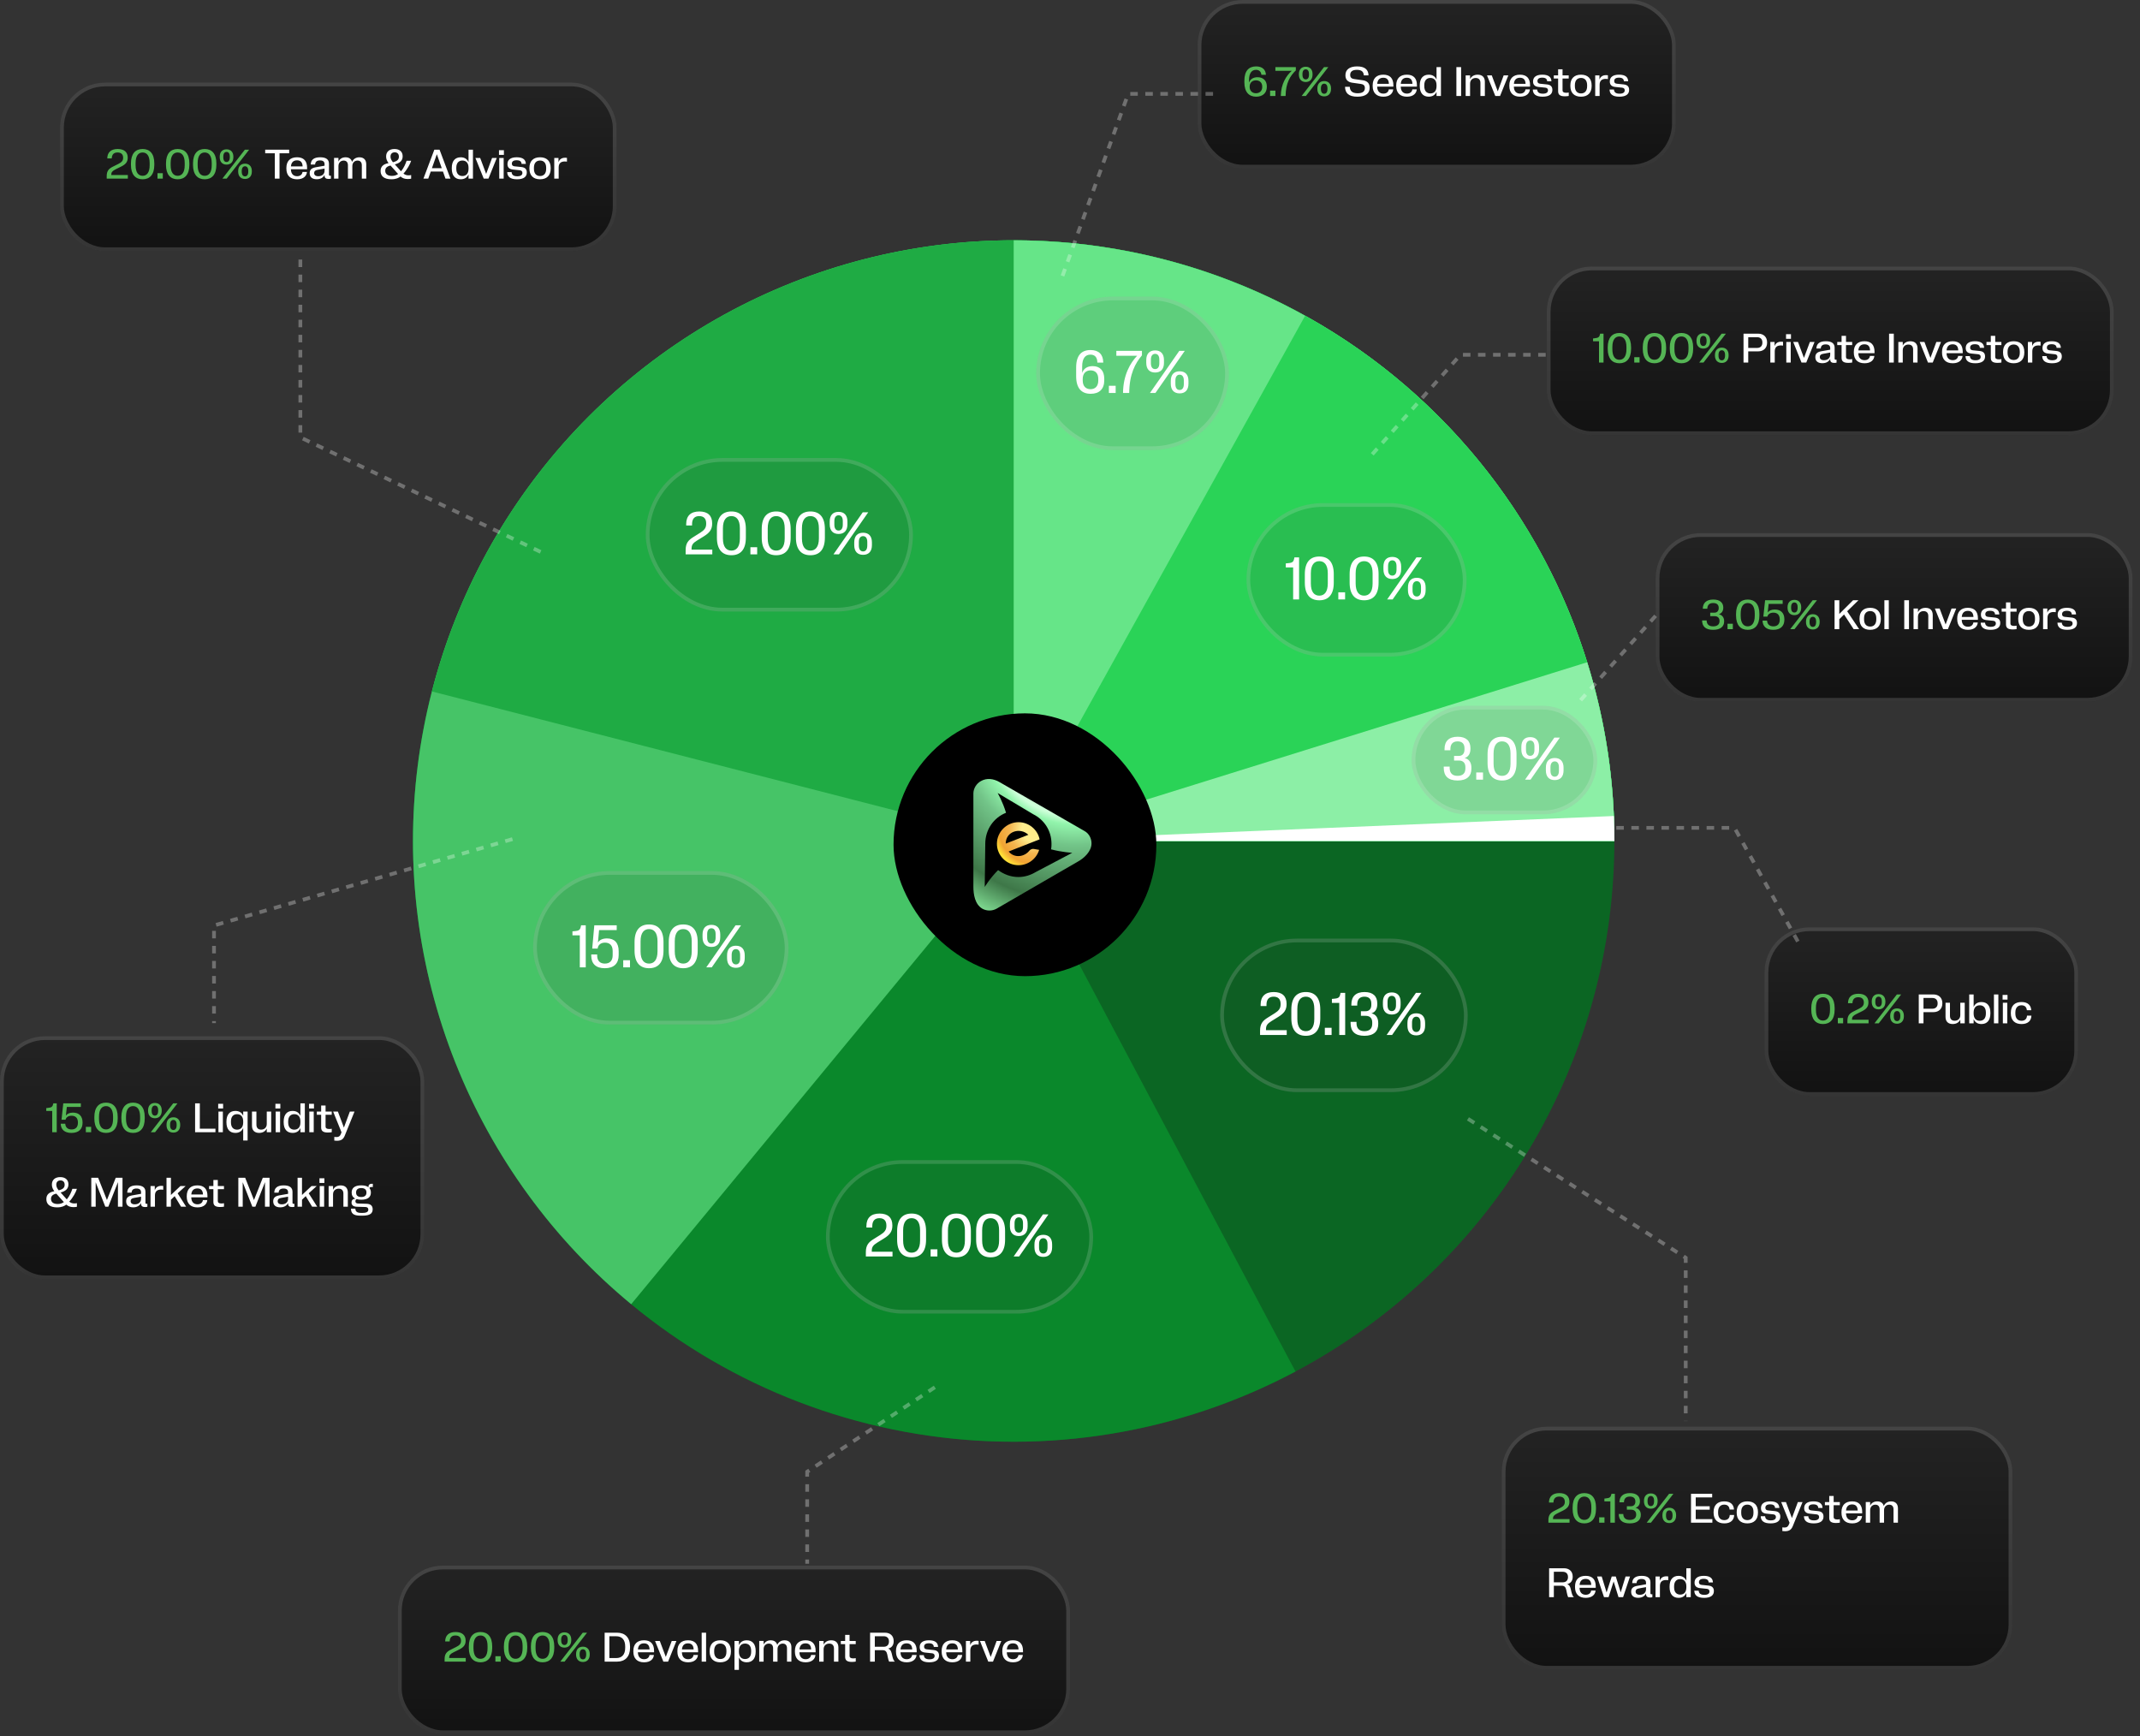
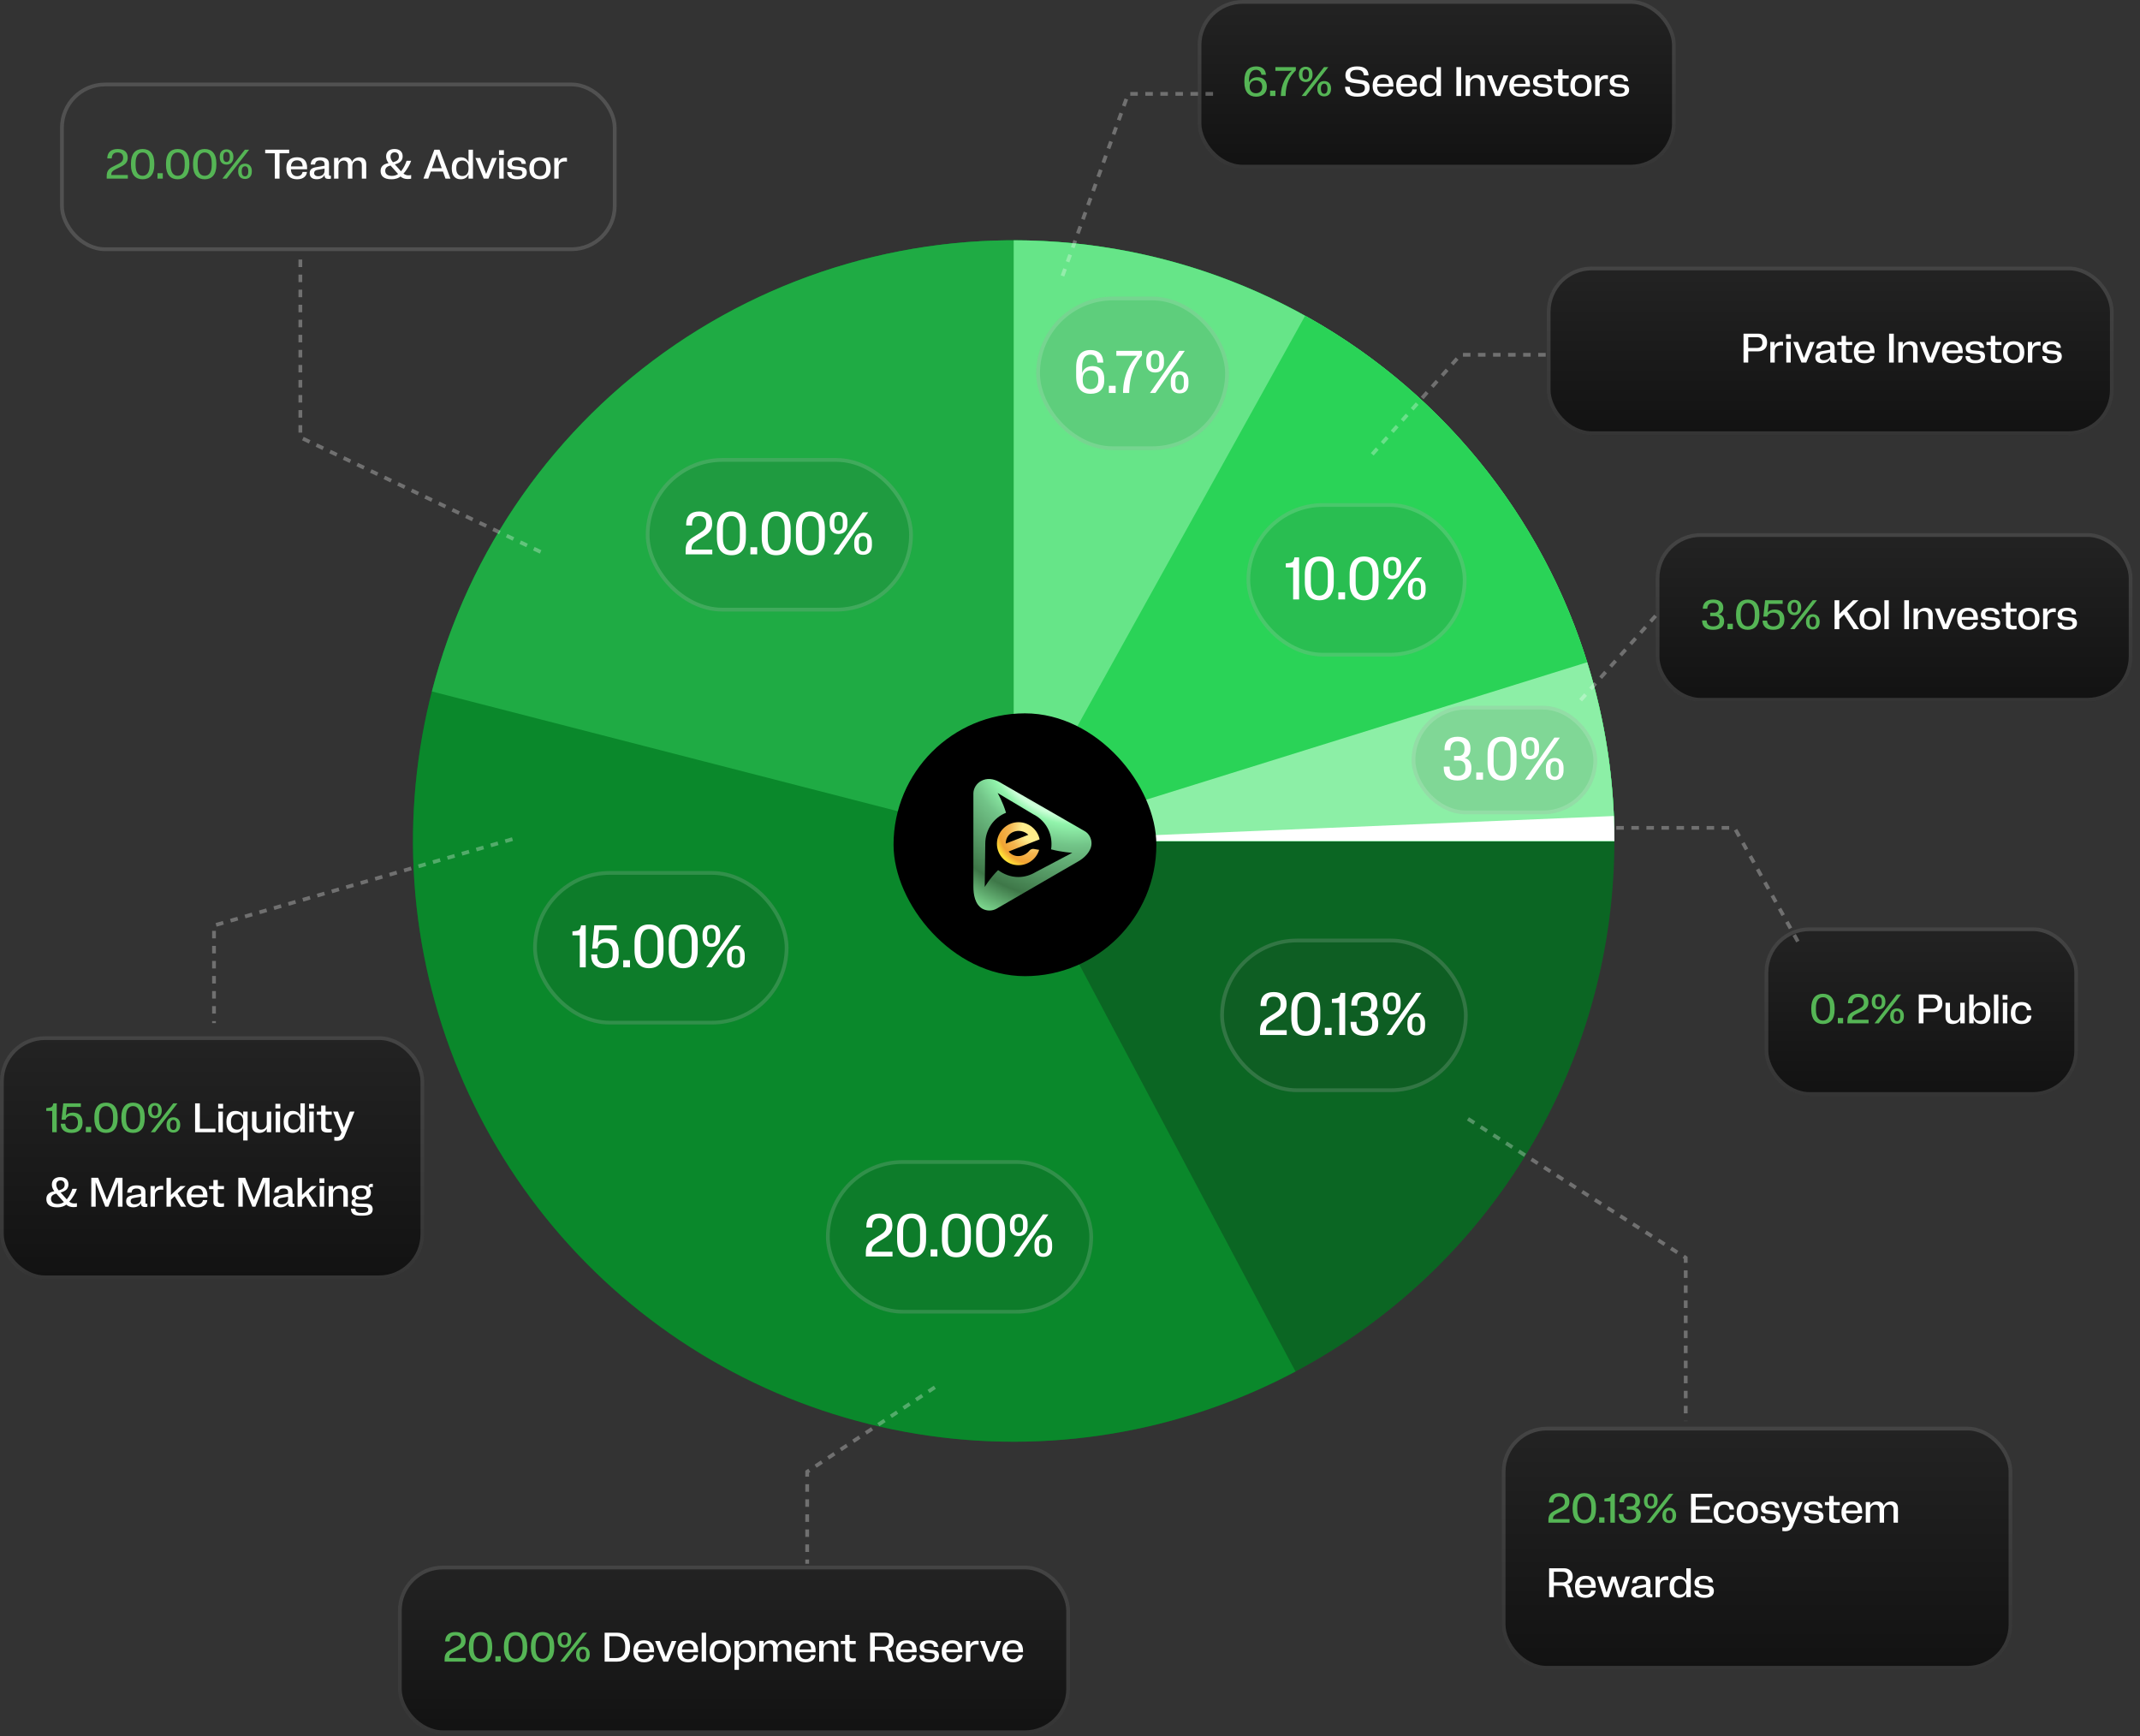
<svg xmlns="http://www.w3.org/2000/svg" width="546" height="443" viewBox="0 0 546 443" fill="none">
  <rect x="0" y="0" width="546" height="443" fill="#333333" stroke="none" />
  <rect x="305.568" width="121.989" height="42.989" rx="11.495" fill="url(#paint0_linear_516_4820)" />
  <rect x="306.047" y="0.479" width="121.032" height="42.032" rx="11.016" stroke="white" stroke-opacity="0.15" stroke-width="0.958" />
  <path d="M320.499 24.67C318.657 24.67 317.49 23.487 317.49 21.002V20.611C317.49 18.079 318.621 16.942 320.489 16.942C322.089 16.942 322.933 17.807 322.984 19.083H321.832C321.75 18.27 321.25 17.822 320.463 17.822C319.414 17.822 318.673 18.568 318.673 20.508V21.048V21.105C318.94 20.22 319.748 19.7 320.849 19.7C322.315 19.7 323.221 20.605 323.221 22.046V22.149C323.221 23.667 322.218 24.67 320.499 24.67ZM320.443 23.79C321.41 23.79 322.048 23.157 322.048 22.185V22.092C322.048 21.12 321.425 20.497 320.453 20.497C319.475 20.497 318.838 21.12 318.838 22.092V22.185C318.838 23.147 319.475 23.79 320.443 23.79ZM324.054 23.121H325.408V24.495H324.054V23.121ZM326.786 24.495C326.817 21.413 328.181 19.304 329.59 18.064H325.402V17.117H330.619V17.966C329.174 19.345 328.037 21.182 328.006 24.495H326.786ZM332.091 24.495L337.817 17.117H338.908L333.182 24.495H332.091ZM337.858 24.588C336.793 24.588 336.109 23.893 336.109 22.694V22.555C336.109 21.367 336.793 20.683 337.858 20.683C338.903 20.683 339.597 21.367 339.597 22.555V22.694C339.597 23.893 338.903 24.588 337.858 24.588ZM337.858 23.919C338.337 23.919 338.687 23.559 338.687 22.705V22.54C338.687 21.712 338.337 21.352 337.858 21.352C337.38 21.352 337.02 21.712 337.02 22.54V22.705C337.02 23.559 337.364 23.919 337.858 23.919ZM333.146 20.924C332.086 20.924 331.401 20.23 331.401 19.031V18.892C331.401 17.704 332.086 17.025 333.146 17.025C334.195 17.025 334.885 17.704 334.885 18.892V19.031C334.885 20.235 334.195 20.924 333.146 20.924ZM333.146 20.256C333.624 20.256 333.974 19.895 333.974 19.041V18.882C333.974 18.049 333.624 17.688 333.146 17.688C332.667 17.688 332.312 18.049 332.312 18.882V19.041C332.312 19.895 332.652 20.256 333.146 20.256Z" fill="#55B555" />
  <path d="M346.332 24.67C344.089 24.67 343.199 23.739 343.173 22.149H344.382C344.418 23.193 345.015 23.795 346.399 23.795C347.701 23.795 348.231 23.26 348.231 22.504V22.432C348.231 21.84 347.901 21.506 347.212 21.413L345.02 21.105C343.899 20.95 343.276 20.323 343.276 19.268V19.17C343.276 17.868 344.197 16.942 346.255 16.942C348.287 16.942 349.141 17.838 349.162 19.237H347.963C347.912 18.326 347.423 17.817 346.209 17.817C345 17.817 344.49 18.331 344.49 19.078V19.149C344.49 19.746 344.83 20.076 345.493 20.168L347.711 20.482C348.833 20.642 349.445 21.259 349.445 22.324V22.432C349.445 23.744 348.529 24.67 346.332 24.67ZM352.959 24.67C351.199 24.67 350.222 23.687 350.222 21.943V21.779C350.222 20.024 351.194 19.052 352.938 19.052C354.641 19.052 355.506 19.988 355.506 21.737V22.108H351.374C351.395 23.281 352.007 23.883 352.959 23.883C353.818 23.883 354.266 23.389 354.338 22.802H355.464C355.382 23.795 354.615 24.67 352.959 24.67ZM351.384 21.382H354.363V21.377C354.322 20.302 353.818 19.834 352.933 19.834C352.038 19.834 351.467 20.328 351.384 21.382ZM358.968 24.67C357.208 24.67 356.231 23.687 356.231 21.943V21.779C356.231 20.024 357.203 19.052 358.947 19.052C360.65 19.052 361.515 19.988 361.515 21.737V22.108H357.383C357.404 23.281 358.016 23.883 358.968 23.883C359.827 23.883 360.275 23.389 360.347 22.802H361.474C361.391 23.795 360.625 24.67 358.968 24.67ZM357.394 21.382H360.373V21.377C360.331 20.302 359.827 19.834 358.942 19.834C358.047 19.834 357.476 20.328 357.394 21.382ZM367.642 17.117V24.495H366.516V23.415C366.161 24.258 365.456 24.665 364.514 24.665C363.125 24.665 362.24 23.77 362.24 21.948V21.773C362.24 19.947 363.125 19.057 364.514 19.057C365.456 19.057 366.161 19.468 366.516 20.312V17.117H367.642ZM364.952 19.885C364.01 19.885 363.393 20.503 363.393 21.727V21.995C363.393 23.219 364.01 23.837 364.952 23.837C365.898 23.837 366.516 23.219 366.516 21.995V21.727C366.516 20.503 365.898 19.885 364.952 19.885ZM371.583 24.495V17.117H372.787V24.495H371.583ZM377.716 21.156C377.716 20.338 377.274 19.895 376.517 19.895C375.663 19.895 375.077 20.456 375.077 21.352V24.495H373.95V19.227H375.077V20.184C375.406 19.474 376.096 19.057 377.022 19.057C378.19 19.057 378.848 19.715 378.848 20.878V24.495H377.716V21.156ZM381.513 24.495L379.393 19.227H380.608L382.136 23.296L383.648 19.227H384.842L382.722 24.495H381.513ZM387.831 24.67C386.072 24.67 385.094 23.687 385.094 21.943V21.779C385.094 20.024 386.066 19.052 387.811 19.052C389.514 19.052 390.378 19.988 390.378 21.737V22.108H386.247C386.267 23.281 386.879 23.883 387.831 23.883C388.69 23.883 389.138 23.389 389.21 22.802H390.337C390.254 23.795 389.488 24.67 387.831 24.67ZM386.257 21.382H389.236V21.377C389.195 20.302 388.69 19.834 387.805 19.834C386.91 19.834 386.339 20.328 386.257 21.382ZM393.583 24.67C391.788 24.67 391.103 23.955 391.083 22.844H392.199C392.246 23.497 392.631 23.903 393.64 23.903C394.576 23.903 394.952 23.543 394.952 23.055V23.018C394.952 22.648 394.72 22.411 394.268 22.365L392.529 22.185C391.608 22.087 391.145 21.629 391.145 20.811V20.76C391.145 19.746 391.865 19.052 393.506 19.052C395.158 19.052 395.801 19.721 395.832 20.739H394.741C394.71 20.168 394.381 19.813 393.48 19.813C392.621 19.813 392.266 20.163 392.266 20.662V20.693C392.266 21.089 392.487 21.31 392.956 21.362L394.705 21.542C395.615 21.634 396.073 22.098 396.073 22.905V22.957C396.073 23.945 395.374 24.67 393.583 24.67ZM399.268 24.572C397.982 24.572 397.54 24.125 397.54 23.281V20.029H396.434V19.227H397.54V17.673H398.666V19.227H400.241V20.029H398.666V23.06C398.666 23.42 398.919 23.672 399.582 23.672C399.85 23.672 400.112 23.631 400.246 23.605V24.48C400.086 24.511 399.747 24.572 399.268 24.572ZM403.374 24.67C401.645 24.67 400.663 23.682 400.663 21.943V21.779C400.663 20.035 401.645 19.052 403.374 19.052C405.108 19.052 406.091 20.035 406.091 21.779V21.943C406.091 23.682 405.108 24.67 403.374 24.67ZM403.379 23.837C404.321 23.837 404.938 23.219 404.938 21.995V21.727C404.938 20.503 404.321 19.885 403.379 19.885C402.433 19.885 401.815 20.503 401.815 21.727V21.995C401.815 23.219 402.433 23.837 403.379 23.837ZM407.001 24.495V19.227H408.082V20.307C408.36 19.515 408.946 19.17 409.795 19.17C410.037 19.17 410.186 19.196 410.243 19.211V20.163C410.16 20.148 409.949 20.122 409.702 20.122C408.642 20.122 408.128 20.626 408.128 21.64V24.495H407.001ZM413.165 24.67C411.369 24.67 410.685 23.955 410.664 22.844H411.781C411.827 23.497 412.213 23.903 413.221 23.903C414.158 23.903 414.533 23.543 414.533 23.055V23.018C414.533 22.648 414.302 22.411 413.849 22.365L412.11 22.185C411.189 22.087 410.726 21.629 410.726 20.811V20.76C410.726 19.746 411.446 19.052 413.088 19.052C414.739 19.052 415.382 19.721 415.413 20.739H414.322C414.292 20.168 413.962 19.813 413.062 19.813C412.203 19.813 411.848 20.163 411.848 20.662V20.693C411.848 21.089 412.069 21.31 412.537 21.362L414.286 21.542C415.197 21.634 415.655 22.098 415.655 22.905V22.957C415.655 23.945 414.955 24.67 413.165 24.67Z" fill="white" />
-   <rect x="15.326" y="21.074" width="141.989" height="42.989" rx="11.495" fill="url(#paint1_linear_516_4820)" />
  <rect x="15.805" y="21.553" width="141.032" height="42.032" rx="11.016" stroke="white" stroke-opacity="0.15" stroke-width="0.958" />
  <path d="M27.227 44.915C27.227 43.562 27.813 43.002 28.847 42.497L30.185 41.828C31.034 41.407 31.415 41.005 31.415 40.28V40.233C31.415 39.395 30.926 38.901 29.995 38.901C29.058 38.901 28.539 39.4 28.513 40.424H27.371C27.381 38.911 28.282 38.016 30.026 38.016C31.744 38.016 32.588 38.875 32.588 40.192V40.254C32.588 41.345 32.017 41.952 30.9 42.502L29.496 43.197C28.652 43.629 28.39 43.943 28.39 44.576V44.648H32.619V45.569H27.227V44.915ZM36.39 45.744C34.579 45.744 33.411 44.56 33.411 42.075V41.684C33.411 39.184 34.579 38.016 36.39 38.016C38.201 38.016 39.369 39.184 39.369 41.684V42.075C39.369 44.56 38.201 45.744 36.39 45.744ZM36.39 44.854C37.414 44.854 38.185 44.077 38.185 42.142V41.617C38.185 39.668 37.414 38.906 36.39 38.906C35.361 38.906 34.594 39.668 34.594 41.617V42.142C34.594 44.077 35.361 44.854 36.39 44.854ZM40.182 44.195H41.535V45.569H40.182V44.195ZM45.332 45.744C43.521 45.744 42.353 44.56 42.353 42.075V41.684C42.353 39.184 43.521 38.016 45.332 38.016C47.143 38.016 48.311 39.184 48.311 41.684V42.075C48.311 44.56 47.143 45.744 45.332 45.744ZM45.332 44.854C46.356 44.854 47.127 44.077 47.127 42.142V41.617C47.127 39.668 46.356 38.906 45.332 38.906C44.303 38.906 43.536 39.668 43.536 41.617V42.142C43.536 44.077 44.303 44.854 45.332 44.854ZM52.226 45.744C50.415 45.744 49.247 44.56 49.247 42.075V41.684C49.247 39.184 50.415 38.016 52.226 38.016C54.037 38.016 55.205 39.184 55.205 41.684V42.075C55.205 44.56 54.037 45.744 52.226 45.744ZM52.226 44.854C53.25 44.854 54.022 44.077 54.022 42.142V41.617C54.022 39.668 53.25 38.906 52.226 38.906C51.197 38.906 50.431 39.668 50.431 41.617V42.142C50.431 44.077 51.197 44.854 52.226 44.854ZM56.748 45.569L62.475 38.191H63.566L57.839 45.569H56.748ZM62.516 45.661C61.451 45.661 60.767 44.967 60.767 43.768V43.629C60.767 42.441 61.451 41.756 62.516 41.756C63.56 41.756 64.255 42.441 64.255 43.629V43.768C64.255 44.967 63.56 45.661 62.516 45.661ZM62.516 44.993C62.994 44.993 63.344 44.633 63.344 43.778V43.614C63.344 42.785 62.994 42.425 62.516 42.425C62.037 42.425 61.677 42.785 61.677 43.614V43.778C61.677 44.633 62.022 44.993 62.516 44.993ZM57.803 41.998C56.743 41.998 56.059 41.304 56.059 40.105V39.966C56.059 38.778 56.743 38.098 57.803 38.098C58.853 38.098 59.542 38.778 59.542 39.966V40.105C59.542 41.309 58.853 41.998 57.803 41.998ZM57.803 41.329C58.282 41.329 58.632 40.969 58.632 40.115V39.956C58.632 39.122 58.282 38.762 57.803 38.762C57.325 38.762 56.97 39.122 56.97 39.956V40.115C56.97 40.969 57.309 41.329 57.803 41.329Z" fill="#55B555" />
  <path d="M70.12 45.569V39.102H67.661V38.191H73.778V39.102H71.319V45.569H70.12ZM75.805 45.744C74.046 45.744 73.068 44.761 73.068 43.017V42.852C73.068 41.098 74.041 40.126 75.785 40.126C77.488 40.126 78.352 41.062 78.352 42.811V43.182H74.221C74.241 44.355 74.853 44.957 75.805 44.957C76.665 44.957 77.112 44.463 77.184 43.876H78.311C78.229 44.869 77.462 45.744 75.805 45.744ZM74.231 42.456H77.21V42.451C77.169 41.376 76.665 40.907 75.78 40.907C74.884 40.907 74.313 41.401 74.231 42.456ZM80.801 45.728C79.628 45.728 79.016 45.167 79.016 44.211V44.169C79.016 43.331 79.469 42.873 80.559 42.677L82.808 42.281V41.885C82.808 41.278 82.453 40.928 81.65 40.928C80.832 40.928 80.436 41.288 80.395 41.983H79.283C79.314 40.81 80.034 40.126 81.691 40.126C83.302 40.126 83.934 40.758 83.934 41.787V44.581C83.934 44.751 84.037 44.843 84.238 44.843C84.32 44.843 84.408 44.828 84.428 44.823V45.579C84.289 45.615 84.058 45.656 83.811 45.656C83.127 45.656 82.808 45.348 82.808 44.823V44.612C82.483 45.322 81.779 45.728 80.801 45.728ZM80.153 44.159C80.153 44.643 80.487 44.962 81.218 44.962C82.206 44.962 82.808 44.386 82.808 43.573V43.007L80.971 43.341C80.41 43.439 80.153 43.701 80.153 44.128V44.159ZM85.231 45.569V40.29H86.352V41.232C86.666 40.532 87.32 40.131 88.169 40.131C89.048 40.131 89.64 40.558 89.83 41.319C90.134 40.568 90.818 40.131 91.708 40.131C92.799 40.131 93.442 40.779 93.442 41.901V45.569H92.315V42.168C92.315 41.381 91.899 40.969 91.23 40.969C90.474 40.969 89.897 41.504 89.897 42.374V45.569H88.771V42.168C88.771 41.381 88.354 40.969 87.685 40.969C86.929 40.969 86.352 41.504 86.352 42.374V45.569H85.231ZM104.056 45.677C103.238 45.677 102.682 45.461 102.183 45.029C101.767 45.353 101.108 45.739 99.858 45.739C97.939 45.739 97.105 44.885 97.105 43.655V43.619C97.105 42.508 97.764 41.87 99.138 41.617C98.726 41.057 98.515 40.553 98.515 39.94V39.909C98.515 38.767 99.276 38.016 100.645 38.016C101.988 38.016 102.734 38.752 102.734 39.858V39.894C102.734 40.928 102.091 41.597 100.738 41.937L102.317 43.706C103.043 42.847 103.495 41.767 103.737 41.01H104.9C104.668 41.823 103.876 43.279 102.94 44.283C103.29 44.566 103.686 44.735 104.221 44.735C104.468 44.735 104.73 44.699 104.9 44.663V45.584C104.74 45.625 104.457 45.677 104.056 45.677ZM98.289 43.578C98.289 44.344 98.829 44.879 99.987 44.879C100.691 44.879 101.196 44.669 101.571 44.391L99.647 42.24C98.747 42.42 98.289 42.852 98.289 43.547V43.578ZM99.637 39.971C99.637 40.424 99.817 40.851 100.254 41.391C101.355 41.129 101.772 40.686 101.772 39.987V39.956C101.772 39.261 101.365 38.86 100.712 38.86C100.043 38.86 99.637 39.266 99.637 39.94V39.971ZM108.038 45.569L110.817 38.191H112.149L114.927 45.569H113.657L113.019 43.763H109.901L109.268 45.569H108.038ZM110.204 42.904H112.71L111.455 39.349L110.204 42.904ZM120.669 38.191V45.569H119.542V44.488C119.187 45.332 118.483 45.739 117.541 45.739C116.152 45.739 115.267 44.843 115.267 43.022V42.847C115.267 41.021 116.152 40.131 117.541 40.131C118.483 40.131 119.187 40.542 119.542 41.386V38.191H120.669ZM117.978 40.959C117.037 40.959 116.419 41.576 116.419 42.801V43.068C116.419 44.293 117.037 44.91 117.978 44.91C118.925 44.91 119.542 44.293 119.542 43.068V42.801C119.542 41.576 118.925 40.959 117.978 40.959ZM123.417 45.569L121.297 40.3H122.511L124.039 44.37L125.552 40.3H126.745L124.626 45.569H123.417ZM127.378 45.569V40.3H128.505V45.569H127.378ZM127.311 39.513V38.32H128.567V39.513H127.311ZM131.916 45.744C130.12 45.744 129.436 45.029 129.416 43.917H130.532C130.578 44.571 130.964 44.977 131.973 44.977C132.909 44.977 133.285 44.617 133.285 44.128V44.092C133.285 43.722 133.053 43.485 132.6 43.439L130.861 43.259C129.94 43.161 129.477 42.703 129.477 41.885V41.834C129.477 40.82 130.198 40.126 131.839 40.126C133.49 40.126 134.134 40.794 134.164 41.813H133.074C133.043 41.242 132.714 40.887 131.813 40.887C130.954 40.887 130.599 41.237 130.599 41.736V41.767C130.599 42.163 130.82 42.384 131.288 42.436L133.038 42.616C133.948 42.708 134.406 43.171 134.406 43.979V44.031C134.406 45.018 133.706 45.744 131.916 45.744ZM137.786 45.744C136.058 45.744 135.075 44.756 135.075 43.017V42.852C135.075 41.108 136.058 40.126 137.786 40.126C139.52 40.126 140.503 41.108 140.503 42.852V43.017C140.503 44.756 139.52 45.744 137.786 45.744ZM137.792 44.91C138.733 44.91 139.35 44.293 139.35 43.068V42.801C139.35 41.576 138.733 40.959 137.792 40.959C136.845 40.959 136.228 41.576 136.228 42.801V43.068C136.228 44.293 136.845 44.91 137.792 44.91ZM141.414 45.569V40.3H142.494V41.381C142.772 40.589 143.358 40.244 144.207 40.244C144.449 40.244 144.598 40.27 144.655 40.285V41.237C144.573 41.221 144.362 41.196 144.115 41.196C143.055 41.196 142.54 41.7 142.54 42.713V45.569H141.414Z" fill="white" />
  <rect y="264.379" width="108.242" height="61.989" rx="11.495" fill="url(#paint2_linear_516_4820)" />
  <rect x="0.479" y="264.858" width="107.284" height="61.032" rx="11.016" stroke="white" stroke-opacity="0.15" stroke-width="0.958" />
  <path d="M13.321 288.874V283.441H11.803V282.716L12.137 282.68C13.213 282.571 13.418 282.391 13.614 281.496H14.473V288.874H13.321ZM18.229 289.049C16.423 289.049 15.523 288.133 15.492 286.698H16.649C16.696 287.614 17.267 288.164 18.26 288.164C19.289 288.164 19.88 287.567 19.88 286.476V286.374C19.88 285.267 19.289 284.665 18.255 284.665C17.293 284.665 16.829 285.185 16.732 285.679H15.698L16.145 281.496H20.626V282.427H17.046L16.809 284.624C17.148 284.151 17.75 283.868 18.62 283.868C20.163 283.868 21.064 284.768 21.064 286.368V286.466C21.064 288.066 20.096 289.049 18.229 289.049ZM21.902 287.5H23.256V288.874H21.902V287.5ZM27.052 289.049C25.241 289.049 24.073 287.866 24.073 285.381V284.99C24.073 282.489 25.241 281.321 27.052 281.321C28.863 281.321 30.031 282.489 30.031 284.99V285.381C30.031 287.866 28.863 289.049 27.052 289.049ZM27.052 288.159C28.076 288.159 28.848 287.382 28.848 285.447V284.923C28.848 282.973 28.076 282.211 27.052 282.211C26.023 282.211 25.257 282.973 25.257 284.923V285.447C25.257 287.382 26.023 288.159 27.052 288.159ZM33.947 289.049C32.136 289.049 30.968 287.866 30.968 285.381V284.99C30.968 282.489 32.136 281.321 33.947 281.321C35.758 281.321 36.926 282.489 36.926 284.99V285.381C36.926 287.866 35.758 289.049 33.947 289.049ZM33.947 288.159C34.971 288.159 35.742 287.382 35.742 285.447V284.923C35.742 282.973 34.971 282.211 33.947 282.211C32.918 282.211 32.151 282.973 32.151 284.923V285.447C32.151 287.382 32.918 288.159 33.947 288.159ZM38.469 288.874L44.195 281.496H45.286L39.56 288.874H38.469ZM44.237 288.967C43.172 288.967 42.487 288.272 42.487 287.073V286.934C42.487 285.746 43.172 285.062 44.237 285.062C45.281 285.062 45.975 285.746 45.975 286.934V287.073C45.975 288.272 45.281 288.967 44.237 288.967ZM44.237 288.298C44.715 288.298 45.065 287.938 45.065 287.084V286.919C45.065 286.091 44.715 285.73 44.237 285.73C43.758 285.73 43.398 286.091 43.398 286.919V287.084C43.398 287.938 43.743 288.298 44.237 288.298ZM39.524 285.303C38.464 285.303 37.78 284.609 37.78 283.41V283.271C37.78 282.083 38.464 281.404 39.524 281.404C40.573 281.404 41.263 282.083 41.263 283.271V283.41C41.263 284.614 40.573 285.303 39.524 285.303ZM39.524 284.635C40.002 284.635 40.352 284.274 40.352 283.42V283.261C40.352 282.427 40.002 282.067 39.524 282.067C39.045 282.067 38.69 282.427 38.69 283.261V283.42C38.69 284.274 39.03 284.635 39.524 284.635Z" fill="#55B555" />
  <path d="M49.778 288.874V281.496H50.982V287.963H54.969V288.874H49.778ZM55.736 288.874V283.606H56.862V288.874H55.736ZM55.669 282.818V281.625H56.924V282.818H55.669ZM63.175 290.983H62.048V287.788C61.693 288.632 60.989 289.044 60.047 289.044C58.658 289.044 57.773 288.154 57.773 286.327V286.152C57.773 284.331 58.658 283.436 60.047 283.436C60.989 283.436 61.693 283.842 62.048 284.686V283.606H63.175V290.983ZM60.484 288.215C61.431 288.215 62.048 287.598 62.048 286.374V286.106C62.048 284.882 61.431 284.264 60.484 284.264C59.543 284.264 58.925 284.882 58.925 286.106V286.374C58.925 287.598 59.543 288.215 60.484 288.215ZM65.423 286.945C65.423 287.763 65.866 288.205 66.622 288.205C67.476 288.205 68.063 287.644 68.063 286.749V283.606H69.189V288.874H68.063V287.917C67.734 288.627 67.044 289.044 66.118 289.044C64.95 289.044 64.291 288.385 64.291 287.222V283.606H65.423V286.945ZM70.337 288.874V283.606H71.464V288.874H70.337ZM70.27 282.818V281.625H71.525V282.818H70.27ZM77.776 281.496V288.874H76.65V287.794C76.295 288.637 75.59 289.044 74.648 289.044C73.259 289.044 72.374 288.149 72.374 286.327V286.152C72.374 284.326 73.259 283.436 74.648 283.436C75.59 283.436 76.295 283.847 76.65 284.691V281.496H77.776ZM75.086 284.264C74.144 284.264 73.527 284.882 73.527 286.106V286.374C73.527 287.598 74.144 288.215 75.086 288.215C76.032 288.215 76.65 287.598 76.65 286.374V286.106C76.65 284.882 76.032 284.264 75.086 284.264ZM78.919 288.874V283.606H80.045V288.874H78.919ZM78.852 282.818V281.625H80.107V282.818H78.852ZM83.667 288.951C82.381 288.951 81.939 288.504 81.939 287.66V284.408H80.832V283.606H81.939V282.052H83.065V283.606H84.64V284.408H83.065V287.439C83.065 287.799 83.317 288.051 83.981 288.051C84.249 288.051 84.511 288.01 84.645 287.984V288.859C84.485 288.889 84.146 288.951 83.667 288.951ZM85.962 291.05C85.669 291.05 85.391 291.019 85.293 291.004V290.068C85.406 290.083 85.679 290.104 85.849 290.104C86.446 290.104 86.739 289.867 86.94 289.378L87.135 288.895L85 283.606H86.214L87.742 287.691L89.255 283.606H90.448L87.974 289.718C87.619 290.603 87.099 291.05 85.962 291.05ZM18.779 307.982C17.961 307.982 17.406 307.766 16.907 307.334C16.49 307.658 15.831 308.044 14.581 308.044C12.662 308.044 11.829 307.19 11.829 305.96V305.924C11.829 304.813 12.487 304.175 13.861 303.923C13.449 303.362 13.238 302.858 13.238 302.245V302.215C13.238 301.072 14 300.321 15.368 300.321C16.711 300.321 17.457 301.057 17.457 302.163V302.199C17.457 303.233 16.814 303.902 15.461 304.242L17.04 306.012C17.766 305.152 18.219 304.072 18.46 303.316H19.623C19.392 304.129 18.599 305.585 17.663 306.588C18.013 306.871 18.409 307.041 18.944 307.041C19.191 307.041 19.453 307.005 19.623 306.969V307.889C19.464 307.931 19.181 307.982 18.779 307.982ZM13.012 305.883C13.012 306.65 13.552 307.185 14.71 307.185C15.415 307.185 15.919 306.974 16.294 306.696L14.37 304.545C13.47 304.725 13.012 305.157 13.012 305.852V305.883ZM14.36 302.276C14.36 302.729 14.54 303.156 14.977 303.696C16.078 303.434 16.495 302.991 16.495 302.292V302.261C16.495 301.566 16.089 301.165 15.435 301.165C14.766 301.165 14.36 301.571 14.36 302.245V302.276ZM23.291 307.874V300.496H25.041L27.284 306.166L29.527 300.496H31.256V307.874H30.088L30.093 301.602L27.639 307.874H26.867L24.408 301.628L24.413 307.874H23.291ZM33.977 308.034C32.804 308.034 32.192 307.473 32.192 306.516V306.475C32.192 305.636 32.645 305.178 33.736 304.983L35.984 304.586V304.19C35.984 303.583 35.629 303.233 34.827 303.233C34.008 303.233 33.612 303.593 33.571 304.288H32.46C32.491 303.115 33.211 302.431 34.868 302.431C36.478 302.431 37.111 303.064 37.111 304.092V306.886C37.111 307.056 37.214 307.149 37.414 307.149C37.497 307.149 37.584 307.133 37.605 307.128V307.884C37.466 307.92 37.234 307.961 36.987 307.961C36.303 307.961 35.984 307.653 35.984 307.128V306.917C35.66 307.627 34.955 308.034 33.977 308.034ZM33.329 306.464C33.329 306.948 33.664 307.267 34.394 307.267C35.382 307.267 35.984 306.691 35.984 305.878V305.312L34.147 305.646C33.587 305.744 33.329 306.006 33.329 306.433V306.464ZM38.407 307.874V302.606H39.488V303.686C39.766 302.894 40.352 302.549 41.201 302.549C41.443 302.549 41.592 302.575 41.649 302.59V303.542C41.566 303.527 41.355 303.501 41.108 303.501C40.049 303.501 39.534 304.005 39.534 305.019V307.874H38.407ZM42.482 307.874V300.496H43.609V304.885L46.027 302.606H47.359L45.327 304.458L47.488 307.874H46.192L44.561 305.178L43.609 306.094V307.874H42.482ZM50.385 308.049C48.625 308.049 47.648 307.066 47.648 305.322V305.157C47.648 303.403 48.62 302.431 50.364 302.431C52.067 302.431 52.931 303.367 52.931 305.116V305.487H48.8C48.821 306.66 49.433 307.262 50.385 307.262C51.244 307.262 51.692 306.768 51.764 306.181H52.89C52.808 307.174 52.041 308.049 50.385 308.049ZM48.81 304.761H51.789V304.756C51.748 303.681 51.244 303.213 50.359 303.213C49.464 303.213 48.893 303.707 48.81 304.761ZM56.173 307.951C54.887 307.951 54.444 307.504 54.444 306.66V303.408H53.338V302.606H54.444V301.052H55.571V302.606H57.145V303.408H55.571V306.439C55.571 306.799 55.823 307.051 56.487 307.051C56.754 307.051 57.017 307.01 57.15 306.984V307.859C56.991 307.889 56.651 307.951 56.173 307.951ZM60.808 307.874V300.496H62.558L64.801 306.166L67.044 300.496H68.773V307.874H67.605L67.61 301.602L65.156 307.874H64.384L61.925 301.628L61.93 307.874H60.808ZM71.495 308.034C70.321 308.034 69.709 307.473 69.709 306.516V306.475C69.709 305.636 70.162 305.178 71.253 304.983L73.501 304.586V304.19C73.501 303.583 73.146 303.233 72.343 303.233C71.525 303.233 71.129 303.593 71.088 304.288H69.977C70.008 303.115 70.728 302.431 72.385 302.431C73.995 302.431 74.628 303.064 74.628 304.092V306.886C74.628 307.056 74.731 307.149 74.931 307.149C75.014 307.149 75.101 307.133 75.122 307.128V307.884C74.983 307.92 74.751 307.961 74.504 307.961C73.82 307.961 73.501 307.653 73.501 307.128V306.917C73.177 307.627 72.472 308.034 71.495 308.034ZM70.846 306.464C70.846 306.948 71.181 307.267 71.911 307.267C72.899 307.267 73.501 306.691 73.501 305.878V305.312L71.664 305.646C71.103 305.744 70.846 306.006 70.846 306.433V306.464ZM75.924 307.874V300.496H77.051V304.885L79.469 302.606H80.802L78.769 304.458L80.93 307.874H79.634L78.003 305.178L77.051 306.094V307.874H75.924ZM81.573 307.874V302.606H82.7V307.874H81.573ZM81.507 301.818V300.625H82.762V301.818H81.507ZM87.614 304.535C87.614 303.717 87.171 303.274 86.415 303.274C85.561 303.274 84.974 303.835 84.974 304.73V307.874H83.847V302.606H84.974V303.563C85.303 302.853 85.993 302.436 86.919 302.436C88.087 302.436 88.746 303.094 88.746 304.257V307.874H87.614V304.535ZM92.172 306.089C91.73 306.089 91.354 306.042 91.04 305.95C90.824 306.006 90.68 306.181 90.68 306.475C90.68 306.83 90.896 307.046 91.308 307.056L93.556 307.128C94.57 307.159 95.084 307.653 95.084 308.533C95.084 309.52 94.456 310.158 92.537 310.158H91.935C90.145 310.158 89.564 309.562 89.548 308.368H90.665C90.69 309.073 91.061 309.454 92.131 309.454H92.522C93.628 309.454 93.973 309.109 93.973 308.615C93.973 308.214 93.741 307.967 93.252 307.951L91.04 307.884C90.099 307.853 89.687 307.447 89.687 306.804C89.687 306.248 89.996 305.904 90.654 305.811C90.011 305.502 89.723 304.962 89.723 304.293V304.231C89.723 303.151 90.448 302.426 92.172 302.426C93.021 302.426 93.628 302.6 94.024 302.909C93.962 302.307 94.292 302.019 94.858 302.019C94.991 302.019 95.1 302.035 95.125 302.04V302.868C95.069 302.863 94.945 302.847 94.822 302.847C94.472 302.847 94.287 302.95 94.256 303.125C94.508 303.424 94.626 303.799 94.626 304.231V304.303C94.626 305.363 93.906 306.089 92.172 306.089ZM92.172 305.399C93.067 305.399 93.494 304.972 93.494 304.293V304.226C93.494 303.542 93.067 303.115 92.172 303.115C91.282 303.115 90.855 303.542 90.855 304.226V304.293C90.855 304.972 91.282 305.399 92.172 305.399Z" fill="white" />
  <rect x="101.537" y="399.442" width="171.463" height="42.989" rx="11.495" fill="url(#paint3_linear_516_4820)" />
  <rect x="102.016" y="399.921" width="170.505" height="42.032" rx="11.016" stroke="white" stroke-opacity="0.15" stroke-width="0.958" />
  <path d="M113.438 423.284C113.438 421.931 114.024 421.37 115.058 420.866L116.396 420.197C117.245 419.775 117.626 419.374 117.626 418.648V418.602C117.626 417.764 117.137 417.27 116.206 417.27C115.269 417.27 114.75 417.769 114.724 418.793H113.582C113.592 417.28 114.492 416.385 116.237 416.385C117.955 416.385 118.799 417.244 118.799 418.561V418.623C118.799 419.714 118.228 420.321 117.111 420.871L115.707 421.566C114.863 421.998 114.6 422.312 114.6 422.945V423.017H118.83V423.938H113.438V423.284ZM122.601 424.112C120.79 424.112 119.622 422.929 119.622 420.444V420.053C119.622 417.553 120.79 416.385 122.601 416.385C124.412 416.385 125.58 417.553 125.58 420.053V420.444C125.58 422.929 124.412 424.112 122.601 424.112ZM122.601 423.222C123.625 423.222 124.396 422.445 124.396 420.511V419.986C124.396 418.036 123.625 417.275 122.601 417.275C121.572 417.275 120.805 418.036 120.805 419.986V420.511C120.805 422.445 121.572 423.222 122.601 423.222ZM126.393 422.564H127.746V423.938H126.393V422.564ZM131.543 424.112C129.732 424.112 128.564 422.929 128.564 420.444V420.053C128.564 417.553 129.732 416.385 131.543 416.385C133.354 416.385 134.522 417.553 134.522 420.053V420.444C134.522 422.929 133.354 424.112 131.543 424.112ZM131.543 423.222C132.567 423.222 133.338 422.445 133.338 420.511V419.986C133.338 418.036 132.567 417.275 131.543 417.275C130.514 417.275 129.747 418.036 129.747 419.986V420.511C129.747 422.445 130.514 423.222 131.543 423.222ZM138.437 424.112C136.626 424.112 135.458 422.929 135.458 420.444V420.053C135.458 417.553 136.626 416.385 138.437 416.385C140.248 416.385 141.416 417.553 141.416 420.053V420.444C141.416 422.929 140.248 424.112 138.437 424.112ZM138.437 423.222C139.461 423.222 140.233 422.445 140.233 420.511V419.986C140.233 418.036 139.461 417.275 138.437 417.275C137.408 417.275 136.641 418.036 136.641 419.986V420.511C136.641 422.445 137.408 423.222 138.437 423.222ZM142.959 423.938L148.686 416.56H149.776L144.05 423.938H142.959ZM148.727 424.03C147.662 424.03 146.978 423.336 146.978 422.137V421.998C146.978 420.809 147.662 420.125 148.727 420.125C149.771 420.125 150.466 420.809 150.466 421.998V422.137C150.466 423.336 149.771 424.03 148.727 424.03ZM148.727 423.361C149.205 423.361 149.555 423.001 149.555 422.147V421.982C149.555 421.154 149.205 420.794 148.727 420.794C148.248 420.794 147.888 421.154 147.888 421.982V422.147C147.888 423.001 148.233 423.361 148.727 423.361ZM144.014 420.367C142.954 420.367 142.27 419.672 142.27 418.474V418.335C142.27 417.146 142.954 416.467 144.014 416.467C145.064 416.467 145.753 417.146 145.753 418.335V418.474C145.753 419.677 145.064 420.367 144.014 420.367ZM144.014 419.698C144.493 419.698 144.842 419.338 144.842 418.484V418.324C144.842 417.491 144.493 417.131 144.014 417.131C143.536 417.131 143.181 417.491 143.181 418.324V418.484C143.181 419.338 143.52 419.698 144.014 419.698Z" fill="#55B555" />
  <path d="M154.268 423.938V416.56H157.473C159.49 416.56 160.751 417.82 160.751 420.105V420.393C160.751 422.672 159.49 423.938 157.473 423.938H154.268ZM157.211 423.032C158.646 423.032 159.511 422.168 159.511 420.439V420.058C159.511 418.33 158.646 417.465 157.211 417.465H155.472V423.032H157.211ZM164.331 424.112C162.572 424.112 161.594 423.13 161.594 421.386V421.221C161.594 419.467 162.567 418.494 164.311 418.494C166.014 418.494 166.878 419.431 166.878 421.18V421.55H162.747C162.767 422.723 163.38 423.325 164.331 423.325C165.191 423.325 165.638 422.831 165.71 422.245H166.837C166.755 423.238 165.988 424.112 164.331 424.112ZM162.757 420.825H165.736V420.82C165.695 419.744 165.191 419.276 164.306 419.276C163.411 419.276 162.839 419.77 162.757 420.825ZM169.25 423.938L167.13 418.669H168.345L169.873 422.739L171.385 418.669H172.579L170.459 423.938H169.25ZM175.568 424.112C173.808 424.112 172.831 423.13 172.831 421.386V421.221C172.831 419.467 173.803 418.494 175.547 418.494C177.25 418.494 178.115 419.431 178.115 421.18V421.55H173.983C174.004 422.723 174.616 423.325 175.568 423.325C176.427 423.325 176.875 422.831 176.947 422.245H178.074C177.991 423.238 177.225 424.112 175.568 424.112ZM173.994 420.825H176.973V420.82C176.931 419.744 176.427 419.276 175.542 419.276C174.647 419.276 174.076 419.77 173.994 420.825ZM179.025 423.938V416.56H180.152V423.938H179.025ZM183.774 424.112C182.046 424.112 181.063 423.125 181.063 421.386V421.221C181.063 419.477 182.046 418.494 183.774 418.494C185.508 418.494 186.491 419.477 186.491 421.221V421.386C186.491 423.125 185.508 424.112 183.774 424.112ZM183.779 423.279C184.721 423.279 185.338 422.662 185.338 421.437V421.17C185.338 419.945 184.721 419.328 183.779 419.328C182.833 419.328 182.215 419.945 182.215 421.17V421.437C182.215 422.662 182.833 423.279 183.779 423.279ZM187.401 426.047V418.669H188.528V419.75C188.883 418.906 189.588 418.499 190.53 418.499C191.919 418.499 192.804 419.395 192.804 421.216V421.391C192.804 423.217 191.919 424.107 190.53 424.107C189.588 424.107 188.883 423.696 188.528 422.852V426.047H187.401ZM190.092 423.279C191.034 423.279 191.651 422.662 191.651 421.437V421.17C191.651 419.945 191.034 419.328 190.092 419.328C189.146 419.328 188.528 419.945 188.528 421.17V421.437C188.528 422.662 189.146 423.279 190.092 423.279ZM193.709 423.938V418.659H194.831V419.6C195.145 418.901 195.798 418.499 196.647 418.499C197.527 418.499 198.118 418.926 198.309 419.688C198.612 418.937 199.297 418.499 200.187 418.499C201.277 418.499 201.92 419.148 201.92 420.269V423.938H200.794V420.537C200.794 419.75 200.377 419.338 199.708 419.338C198.952 419.338 198.376 419.873 198.376 420.742V423.938H197.249V420.537C197.249 419.75 196.832 419.338 196.163 419.338C195.407 419.338 194.831 419.873 194.831 420.742V423.938H193.709ZM205.553 424.112C203.793 424.112 202.816 423.13 202.816 421.386V421.221C202.816 419.467 203.788 418.494 205.532 418.494C207.235 418.494 208.1 419.431 208.1 421.18V421.55H203.968C203.989 422.723 204.601 423.325 205.553 423.325C206.412 423.325 206.86 422.831 206.932 422.245H208.058C207.976 423.238 207.209 424.112 205.553 424.112ZM203.978 420.825H206.957V420.82C206.916 419.744 206.412 419.276 205.527 419.276C204.632 419.276 204.061 419.77 203.978 420.825ZM212.776 420.598C212.776 419.78 212.334 419.338 211.577 419.338C210.723 419.338 210.137 419.899 210.137 420.794V423.938H209.01V418.669H210.137V419.626C210.466 418.916 211.156 418.499 212.082 418.499C213.25 418.499 213.908 419.158 213.908 420.321V423.938H212.776V420.598ZM217.36 424.015C216.074 424.015 215.632 423.567 215.632 422.723V419.472H214.526V418.669H215.632V417.115H216.758V418.669H218.333V419.472H216.758V422.502C216.758 422.862 217.011 423.114 217.674 423.114C217.942 423.114 218.204 423.073 218.338 423.047V423.922C218.178 423.953 217.839 424.015 217.36 424.015ZM221.996 423.938V416.56H225.793C227.167 416.56 228.01 417.403 228.01 418.664V418.767C228.01 419.739 227.506 420.408 226.596 420.614C227.053 420.748 227.326 421.113 227.496 421.797L227.707 422.682C227.866 423.32 228.046 423.711 228.278 423.886V423.938H226.848C226.709 423.649 226.621 423.305 226.503 422.749L226.364 422.07C226.21 421.329 225.855 421.015 225.181 421.015H223.2V423.938H221.996ZM225.489 420.146C226.307 420.146 226.807 419.647 226.807 418.849V418.746C226.807 417.959 226.307 417.46 225.489 417.46H223.2V420.146H225.489ZM231.339 424.112C229.58 424.112 228.602 423.13 228.602 421.386V421.221C228.602 419.467 229.574 418.494 231.319 418.494C233.022 418.494 233.886 419.431 233.886 421.18V421.55H229.755C229.775 422.723 230.387 423.325 231.339 423.325C232.198 423.325 232.646 422.831 232.718 422.245H233.845C233.762 423.238 232.996 424.112 231.339 424.112ZM229.765 420.825H232.744V420.82C232.703 419.744 232.198 419.276 231.313 419.276C230.418 419.276 229.847 419.77 229.765 420.825ZM237.091 424.112C235.296 424.112 234.611 423.397 234.591 422.286H235.707C235.754 422.939 236.139 423.346 237.148 423.346C238.084 423.346 238.46 422.986 238.46 422.497V422.461C238.46 422.09 238.228 421.854 237.776 421.807L236.037 421.627C235.116 421.53 234.653 421.072 234.653 420.254V420.202C234.653 419.189 235.373 418.494 237.014 418.494C238.666 418.494 239.309 419.163 239.34 420.182H238.249C238.218 419.611 237.889 419.256 236.988 419.256C236.129 419.256 235.774 419.605 235.774 420.105V420.135C235.774 420.532 235.995 420.753 236.464 420.804L238.213 420.984C239.124 421.077 239.581 421.54 239.581 422.348V422.399C239.581 423.387 238.882 424.112 237.091 424.112ZM242.987 424.112C241.228 424.112 240.25 423.13 240.25 421.386V421.221C240.25 419.467 241.223 418.494 242.967 418.494C244.67 418.494 245.534 419.431 245.534 421.18V421.55H241.403C241.423 422.723 242.036 423.325 242.987 423.325C243.847 423.325 244.294 422.831 244.366 422.245H245.493C245.411 423.238 244.644 424.112 242.987 424.112ZM241.413 420.825H244.392V420.82C244.351 419.744 243.847 419.276 242.962 419.276C242.066 419.276 241.495 419.77 241.413 420.825ZM246.445 423.938V418.669H247.525V419.75C247.803 418.957 248.39 418.612 249.238 418.612C249.48 418.612 249.629 418.638 249.686 418.654V419.605C249.604 419.59 249.393 419.564 249.146 419.564C248.086 419.564 247.572 420.069 247.572 421.082V423.938H246.445ZM252.145 423.938L250.026 418.669H251.24L252.768 422.739L254.281 418.669H255.474L253.354 423.938H252.145ZM258.463 424.112C256.704 424.112 255.726 423.13 255.726 421.386V421.221C255.726 419.467 256.699 418.494 258.443 418.494C260.146 418.494 261.01 419.431 261.01 421.18V421.55H256.879C256.899 422.723 257.512 423.325 258.463 423.325C259.323 423.325 259.77 422.831 259.842 422.245H260.969C260.887 423.238 260.12 424.112 258.463 424.112ZM256.889 420.825H259.868V420.82C259.827 419.744 259.323 419.276 258.438 419.276C257.542 419.276 256.971 419.77 256.889 420.825Z" fill="white" />
  <rect x="383.158" y="364" width="130.274" height="61.989" rx="11.495" fill="url(#paint4_linear_516_4820)" />
  <rect x="383.637" y="364.479" width="129.316" height="61.032" rx="11.016" stroke="white" stroke-opacity="0.15" stroke-width="0.958" />
  <path d="M395.059 387.842C395.059 386.489 395.645 385.928 396.679 385.424L398.017 384.755C398.866 384.333 399.247 383.932 399.247 383.206V383.16C399.247 382.321 398.758 381.827 397.827 381.827C396.89 381.827 396.371 382.326 396.345 383.35H395.203C395.213 381.838 396.114 380.942 397.858 380.942C399.576 380.942 400.42 381.802 400.42 383.119V383.18C400.42 384.271 399.849 384.878 398.732 385.429L397.328 386.123C396.484 386.555 396.222 386.869 396.222 387.502V387.574H400.451V388.495H395.059V387.842ZM404.222 388.67C402.411 388.67 401.243 387.487 401.243 385.002V384.611C401.243 382.11 402.411 380.942 404.222 380.942C406.033 380.942 407.201 382.11 407.201 384.611V385.002C407.201 387.487 406.033 388.67 404.222 388.67ZM404.222 387.78C405.246 387.78 406.018 387.003 406.018 385.069V384.544C406.018 382.594 405.246 381.832 404.222 381.832C403.193 381.832 402.426 382.594 402.426 384.544V385.069C402.426 387.003 403.193 387.78 404.222 387.78ZM408.014 387.121H409.367V388.495H408.014V387.121ZM410.864 388.495V383.062H409.346V382.337L409.681 382.301C410.756 382.193 410.962 382.012 411.157 381.117H412.017V388.495H410.864ZM415.824 388.67C413.864 388.67 413.02 387.775 413.004 386.278H414.162C414.193 387.255 414.738 387.785 415.824 387.785C416.925 387.785 417.455 387.255 417.455 386.442V386.386C417.455 385.624 416.981 385.177 416.168 385.177H415.078V384.292H416.163C416.796 384.292 417.249 383.875 417.249 383.119V383.072C417.249 382.29 416.776 381.827 415.839 381.827C414.862 381.827 414.368 382.321 414.332 383.288H413.184C413.2 381.827 414.08 380.942 415.865 380.942C417.583 380.942 418.412 381.781 418.412 382.99V383.041C418.412 383.89 417.98 384.477 417.275 384.693C418.108 384.878 418.633 385.496 418.633 386.463V386.525C418.633 387.775 417.748 388.67 415.824 388.67ZM420.135 388.495L425.862 381.117H426.952L421.226 388.495H420.135ZM425.903 388.588C424.838 388.588 424.153 387.893 424.153 386.694V386.555C424.153 385.367 424.838 384.683 425.903 384.683C426.947 384.683 427.642 385.367 427.642 386.555V386.694C427.642 387.893 426.947 388.588 425.903 388.588ZM425.903 387.919C426.381 387.919 426.731 387.559 426.731 386.705V386.54C426.731 385.712 426.381 385.352 425.903 385.352C425.424 385.352 425.064 385.712 425.064 386.54V386.705C425.064 387.559 425.409 387.919 425.903 387.919ZM421.19 384.925C420.13 384.925 419.446 384.23 419.446 383.031V382.892C419.446 381.704 420.13 381.025 421.19 381.025C422.24 381.025 422.929 381.704 422.929 382.892V383.031C422.929 384.235 422.24 384.925 421.19 384.925ZM421.19 384.256C421.668 384.256 422.018 383.896 422.018 383.041V382.882C422.018 382.049 421.668 381.688 421.19 381.688C420.711 381.688 420.356 382.049 420.356 382.882V383.041C420.356 383.896 420.696 384.256 421.19 384.256Z" fill="#55B555" />
  <path d="M431.444 388.495V381.117H436.846V382.033H432.648V384.297H436.213V385.177H432.648V387.59H436.892V388.495H431.444ZM439.943 388.67C438.184 388.67 437.206 387.687 437.206 385.943V385.779C437.206 384.029 438.184 383.052 439.928 383.052C441.595 383.052 442.356 383.942 442.408 385.141H441.286C441.235 384.369 440.782 383.885 439.928 383.885C438.971 383.885 438.359 384.497 438.359 385.722V385.995C438.359 387.224 438.971 387.837 439.938 387.837C440.808 387.837 441.296 387.322 441.327 386.53H442.454C442.428 387.775 441.615 388.67 439.943 388.67ZM445.814 388.67C444.085 388.67 443.102 387.682 443.102 385.943V385.779C443.102 384.034 444.085 383.052 445.814 383.052C447.547 383.052 448.53 384.034 448.53 385.779V385.943C448.53 387.682 447.547 388.67 445.814 388.67ZM445.819 387.837C446.76 387.837 447.378 387.219 447.378 385.995V385.727C447.378 384.503 446.76 383.885 445.819 383.885C444.872 383.885 444.255 384.503 444.255 385.727V385.995C444.255 387.219 444.872 387.837 445.819 387.837ZM451.735 388.67C449.94 388.67 449.256 387.955 449.235 386.844H450.351C450.398 387.497 450.784 387.903 451.792 387.903C452.728 387.903 453.104 387.543 453.104 387.055V387.019C453.104 386.648 452.873 386.411 452.42 386.365L450.681 386.185C449.76 386.087 449.297 385.629 449.297 384.811V384.76C449.297 383.746 450.017 383.052 451.658 383.052C453.31 383.052 453.953 383.721 453.984 384.739H452.893C452.862 384.168 452.533 383.813 451.633 383.813C450.773 383.813 450.418 384.163 450.418 384.662V384.693C450.418 385.089 450.64 385.31 451.108 385.362L452.857 385.542C453.768 385.635 454.226 386.098 454.226 386.905V386.957C454.226 387.945 453.526 388.67 451.735 388.67ZM455.414 390.671C455.121 390.671 454.843 390.641 454.745 390.625V389.689C454.858 389.704 455.131 389.725 455.301 389.725C455.898 389.725 456.191 389.488 456.392 388.999L456.587 388.516L454.452 383.227H455.666L457.194 387.312L458.707 383.227H459.901L457.426 389.339C457.071 390.224 456.551 390.671 455.414 390.671ZM462.756 388.67C460.96 388.67 460.276 387.955 460.256 386.844H461.372C461.418 387.497 461.804 387.903 462.813 387.903C463.749 387.903 464.124 387.543 464.124 387.055V387.019C464.124 386.648 463.893 386.411 463.44 386.365L461.701 386.185C460.78 386.087 460.317 385.629 460.317 384.811V384.76C460.317 383.746 461.038 383.052 462.679 383.052C464.33 383.052 464.973 383.721 465.004 384.739H463.914C463.883 384.168 463.553 383.813 462.653 383.813C461.794 383.813 461.439 384.163 461.439 384.662V384.693C461.439 385.089 461.66 385.31 462.128 385.362L463.878 385.542C464.788 385.635 465.246 386.098 465.246 386.905V386.957C465.246 387.945 464.546 388.67 462.756 388.67ZM468.441 388.572C467.155 388.572 466.712 388.125 466.712 387.281V384.029H465.606V383.227H466.712V381.673H467.839V383.227H469.414V384.029H467.839V387.06C467.839 387.42 468.091 387.672 468.755 387.672C469.022 387.672 469.285 387.631 469.419 387.605V388.48C469.259 388.511 468.92 388.572 468.441 388.572ZM472.572 388.67C470.813 388.67 469.835 387.687 469.835 385.943V385.779C469.835 384.024 470.808 383.052 472.552 383.052C474.255 383.052 475.119 383.988 475.119 385.737V386.108H470.988C471.008 387.281 471.621 387.883 472.572 387.883C473.432 387.883 473.879 387.389 473.951 386.802H475.078C474.996 387.795 474.229 388.67 472.572 388.67ZM470.998 385.382H473.977V385.377C473.936 384.302 473.432 383.834 472.547 383.834C471.652 383.834 471.08 384.328 470.998 385.382ZM476.03 388.495V383.216H477.151V384.158C477.465 383.458 478.119 383.057 478.968 383.057C479.847 383.057 480.439 383.484 480.629 384.245C480.933 383.494 481.617 383.057 482.507 383.057C483.598 383.057 484.241 383.705 484.241 384.827V388.495H483.114V385.094C483.114 384.307 482.698 383.896 482.029 383.896C481.273 383.896 480.696 384.431 480.696 385.3V388.495H479.57V385.094C479.57 384.307 479.153 383.896 478.484 383.896C477.728 383.896 477.151 384.431 477.151 385.3V388.495H476.03ZM395.244 407.495V400.117H399.041C400.415 400.117 401.258 400.961 401.258 402.222V402.324C401.258 403.297 400.754 403.966 399.844 404.171C400.301 404.305 400.574 404.671 400.744 405.355L400.955 406.24C401.114 406.878 401.294 407.269 401.526 407.444V407.495H400.096C399.957 407.207 399.869 406.862 399.751 406.307L399.612 405.628C399.458 404.887 399.103 404.573 398.429 404.573H396.448V407.495H395.244ZM398.737 403.703C399.555 403.703 400.055 403.204 400.055 402.407V402.304C400.055 401.517 399.555 401.018 398.737 401.018H396.448V403.703H398.737ZM404.587 407.67C402.828 407.67 401.85 406.687 401.85 404.943V404.779C401.85 403.024 402.823 402.052 404.567 402.052C406.27 402.052 407.134 402.988 407.134 404.737V405.108H403.003C403.023 406.281 403.635 406.883 404.587 406.883C405.446 406.883 405.894 406.389 405.966 405.802H407.093C407.01 406.795 406.244 407.67 404.587 407.67ZM403.013 404.382H405.992V404.377C405.951 403.302 405.446 402.834 404.562 402.834C403.666 402.834 403.095 403.328 403.013 404.382ZM409.249 407.495L407.474 402.227H408.662L409.907 406.291L411.214 402.227H412.253L413.509 406.265L414.743 402.227H415.886L414.116 407.495H412.948L411.703 403.482L410.416 407.495H409.249ZM417.959 407.655C416.786 407.655 416.174 407.094 416.174 406.137V406.096C416.174 405.257 416.626 404.799 417.717 404.604L419.965 404.207V403.811C419.965 403.204 419.61 402.854 418.808 402.854C417.99 402.854 417.594 403.215 417.552 403.909H416.441C416.472 402.736 417.192 402.052 418.849 402.052C420.459 402.052 421.092 402.685 421.092 403.714V406.507C421.092 406.677 421.195 406.77 421.396 406.77C421.478 406.77 421.566 406.754 421.586 406.749V407.505C421.447 407.541 421.216 407.583 420.969 407.583C420.284 407.583 419.965 407.274 419.965 406.749V406.538C419.641 407.248 418.936 407.655 417.959 407.655ZM417.311 406.085C417.311 406.569 417.645 406.888 418.376 406.888C419.364 406.888 419.965 406.312 419.965 405.499V404.933L418.129 405.267C417.568 405.365 417.311 405.628 417.311 406.055V406.085ZM422.389 407.495V402.227H423.469V403.307C423.747 402.515 424.334 402.17 425.182 402.17C425.424 402.17 425.573 402.196 425.63 402.211V403.163C425.548 403.148 425.337 403.122 425.09 403.122C424.03 403.122 423.515 403.626 423.515 404.64V407.495H422.389ZM431.382 400.117V407.495H430.255V406.415C429.9 407.258 429.195 407.665 428.254 407.665C426.865 407.665 425.98 406.77 425.98 404.948V404.773C425.98 402.947 426.865 402.057 428.254 402.057C429.195 402.057 429.9 402.469 430.255 403.312V400.117H431.382ZM428.691 402.885C427.75 402.885 427.132 403.503 427.132 404.727V404.995C427.132 406.219 427.75 406.837 428.691 406.837C429.638 406.837 430.255 406.219 430.255 404.995V404.727C430.255 403.503 429.638 402.885 428.691 402.885ZM434.788 407.67C432.992 407.67 432.308 406.955 432.288 405.844H433.404C433.45 406.497 433.836 406.903 434.845 406.903C435.781 406.903 436.157 406.543 436.157 406.055V406.019C436.157 405.648 435.925 405.411 435.472 405.365L433.733 405.185C432.812 405.087 432.349 404.629 432.349 403.811V403.76C432.349 402.746 433.07 402.052 434.711 402.052C436.362 402.052 437.006 402.721 437.036 403.739H435.946C435.915 403.168 435.586 402.813 434.685 402.813C433.826 402.813 433.471 403.163 433.471 403.662V403.693C433.471 404.089 433.692 404.31 434.16 404.362L435.91 404.542C436.82 404.635 437.278 405.098 437.278 405.905V405.957C437.278 406.945 436.578 407.67 434.788 407.67Z" fill="white" />
  <rect x="394.652" y="68.011" width="144.642" height="42.989" rx="11.495" fill="url(#paint5_linear_516_4820)" />
  <rect x="395.131" y="68.49" width="143.684" height="42.032" rx="11.016" stroke="white" stroke-opacity="0.15" stroke-width="0.958" />
-   <path d="M407.973 92.505V87.072H406.455V86.347L406.79 86.311C407.865 86.203 408.071 86.023 408.266 85.127H409.125V92.505H407.973ZM413.174 92.68C411.363 92.68 410.196 91.497 410.196 89.012V88.621C410.196 86.121 411.363 84.953 413.174 84.953C414.985 84.953 416.153 86.121 416.153 88.621V89.012C416.153 91.497 414.985 92.68 413.174 92.68ZM413.174 91.79C414.198 91.79 414.97 91.013 414.97 89.079V88.554C414.97 86.604 414.198 85.843 413.174 85.843C412.145 85.843 411.379 86.604 411.379 88.554V89.079C411.379 91.013 412.145 91.79 413.174 91.79ZM416.966 91.132H418.319V92.505H416.966V91.132ZM422.116 92.68C420.305 92.68 419.137 91.497 419.137 89.012V88.621C419.137 86.121 420.305 84.953 422.116 84.953C423.927 84.953 425.095 86.121 425.095 88.621V89.012C425.095 91.497 423.927 92.68 422.116 92.68ZM422.116 91.79C423.14 91.79 423.912 91.013 423.912 89.079V88.554C423.912 86.604 423.14 85.843 422.116 85.843C421.087 85.843 420.321 86.604 420.321 88.554V89.079C420.321 91.013 421.087 91.79 422.116 91.79ZM429.011 92.68C427.2 92.68 426.032 91.497 426.032 89.012V88.621C426.032 86.121 427.2 84.953 429.011 84.953C430.822 84.953 431.99 86.121 431.99 88.621V89.012C431.99 91.497 430.822 92.68 429.011 92.68ZM429.011 91.79C430.034 91.79 430.806 91.013 430.806 89.079V88.554C430.806 86.604 430.034 85.843 429.011 85.843C427.982 85.843 427.215 86.604 427.215 88.554V89.079C427.215 91.013 427.982 91.79 429.011 91.79ZM433.533 92.505L439.259 85.127H440.35L434.624 92.505H433.533ZM439.3 92.598C438.235 92.598 437.551 91.903 437.551 90.705V90.566C437.551 89.377 438.235 88.693 439.3 88.693C440.345 88.693 441.039 89.377 441.039 90.566V90.705C441.039 91.903 440.345 92.598 439.3 92.598ZM439.3 91.929C439.779 91.929 440.129 91.569 440.129 90.715V90.55C440.129 89.722 439.779 89.362 439.3 89.362C438.822 89.362 438.462 89.722 438.462 90.55V90.715C438.462 91.569 438.807 91.929 439.3 91.929ZM434.588 88.935C433.528 88.935 432.844 88.24 432.844 87.041V86.903C432.844 85.714 433.528 85.035 434.588 85.035C435.637 85.035 436.327 85.714 436.327 86.903V87.041C436.327 88.245 435.637 88.935 434.588 88.935ZM434.588 88.266C435.066 88.266 435.416 87.906 435.416 87.052V86.892C435.416 86.059 435.066 85.699 434.588 85.699C434.109 85.699 433.754 86.059 433.754 86.892V87.052C433.754 87.906 434.094 88.266 434.588 88.266Z" fill="#55B555" />
  <path d="M444.842 92.505V85.127H448.572C449.976 85.127 450.856 86.007 450.856 87.319V87.448C450.856 88.76 449.976 89.645 448.572 89.645H446.046V92.505H444.842ZM448.32 88.77C449.148 88.77 449.652 88.266 449.652 87.458V87.34C449.652 86.532 449.148 86.028 448.32 86.028H446.046V88.77H448.32ZM451.684 92.505V87.237H452.765V88.317C453.043 87.525 453.629 87.18 454.478 87.18C454.72 87.18 454.869 87.206 454.926 87.222V88.173C454.843 88.158 454.632 88.132 454.385 88.132C453.326 88.132 452.811 88.636 452.811 89.65V92.505H451.684ZM455.759 92.505V87.237H456.886V92.505H455.759ZM455.692 86.45V85.256H456.948V86.45H455.692ZM459.638 92.505L457.519 87.237H458.733L460.261 91.307L461.774 87.237H462.967L460.848 92.505H459.638ZM464.953 92.665C463.78 92.665 463.168 92.104 463.168 91.147V91.106C463.168 90.267 463.621 89.809 464.711 89.614L466.96 89.218V88.822C466.96 88.215 466.605 87.865 465.802 87.865C464.984 87.865 464.588 88.225 464.547 88.919H463.435C463.466 87.746 464.187 87.062 465.843 87.062C467.454 87.062 468.086 87.695 468.086 88.724V91.517C468.086 91.687 468.189 91.78 468.39 91.78C468.472 91.78 468.56 91.764 468.58 91.759V92.516C468.441 92.552 468.21 92.593 467.963 92.593C467.279 92.593 466.96 92.284 466.96 91.759V91.548C466.636 92.258 465.931 92.665 464.953 92.665ZM464.305 91.096C464.305 91.579 464.639 91.898 465.37 91.898C466.358 91.898 466.96 91.322 466.96 90.509V89.943L465.123 90.278C464.562 90.375 464.305 90.638 464.305 91.065V91.096ZM471.59 92.582C470.304 92.582 469.861 92.135 469.861 91.291V88.04H468.755V87.237H469.861V85.683H470.988V87.237H472.563V88.04H470.988V91.07C470.988 91.43 471.24 91.682 471.904 91.682C472.172 91.682 472.434 91.641 472.568 91.615V92.49C472.408 92.521 472.069 92.582 471.59 92.582ZM475.722 92.68C473.962 92.68 472.984 91.698 472.984 89.954V89.789C472.984 88.034 473.957 87.062 475.701 87.062C477.404 87.062 478.268 87.998 478.268 89.748V90.118H474.137C474.157 91.291 474.77 91.893 475.722 91.893C476.581 91.893 477.028 91.399 477.1 90.813H478.227C478.145 91.806 477.378 92.68 475.722 92.68ZM474.147 89.393H477.126V89.388C477.085 88.312 476.581 87.844 475.696 87.844C474.801 87.844 474.23 88.338 474.147 89.393ZM481.978 92.505V85.127H483.182V92.505H481.978ZM488.111 89.166C488.111 88.348 487.668 87.906 486.912 87.906C486.058 87.906 485.471 88.467 485.471 89.362V92.505H484.344V87.237H485.471V88.194C485.8 87.484 486.49 87.067 487.416 87.067C488.584 87.067 489.242 87.726 489.242 88.888V92.505H488.111V89.166ZM491.908 92.505L489.788 87.237H491.002L492.53 91.307L494.043 87.237H495.236L493.117 92.505H491.908ZM498.226 92.68C496.466 92.68 495.488 91.698 495.488 89.954V89.789C495.488 88.034 496.461 87.062 498.205 87.062C499.908 87.062 500.772 87.998 500.772 89.748V90.118H496.641C496.661 91.291 497.274 91.893 498.226 91.893C499.085 91.893 499.532 91.399 499.604 90.813H500.731C500.649 91.806 499.882 92.68 498.226 92.68ZM496.651 89.393H499.63V89.388C499.589 88.312 499.085 87.844 498.2 87.844C497.305 87.844 496.733 88.338 496.651 89.393ZM503.978 92.68C502.182 92.68 501.498 91.965 501.477 90.854H502.594C502.64 91.507 503.026 91.914 504.034 91.914C504.971 91.914 505.346 91.554 505.346 91.065V91.029C505.346 90.658 505.115 90.422 504.662 90.375L502.923 90.195C502.002 90.097 501.539 89.64 501.539 88.822V88.77C501.539 87.757 502.259 87.062 503.9 87.062C505.552 87.062 506.195 87.731 506.226 88.75H505.135C505.104 88.178 504.775 87.823 503.875 87.823C503.015 87.823 502.66 88.173 502.66 88.672V88.703C502.66 89.099 502.882 89.321 503.35 89.372L505.099 89.552C506.01 89.645 506.468 90.108 506.468 90.916V90.967C506.468 91.955 505.768 92.68 503.978 92.68ZM509.663 92.582C508.376 92.582 507.934 92.135 507.934 91.291V88.04H506.828V87.237H507.934V85.683H509.061V87.237H510.635V88.04H509.061V91.07C509.061 91.43 509.313 91.682 509.977 91.682C510.244 91.682 510.506 91.641 510.64 91.615V92.49C510.481 92.521 510.141 92.582 509.663 92.582ZM513.768 92.68C512.04 92.68 511.057 91.692 511.057 89.954V89.789C511.057 88.045 512.04 87.062 513.768 87.062C515.502 87.062 516.485 88.045 516.485 89.789V89.954C516.485 91.692 515.502 92.68 513.768 92.68ZM513.774 91.847C514.715 91.847 515.332 91.229 515.332 90.005V89.737C515.332 88.513 514.715 87.895 513.774 87.895C512.827 87.895 512.209 88.513 512.209 89.737V90.005C512.209 91.229 512.827 91.847 513.774 91.847ZM517.396 92.505V87.237H518.476V88.317C518.754 87.525 519.34 87.18 520.189 87.18C520.431 87.18 520.58 87.206 520.637 87.222V88.173C520.555 88.158 520.344 88.132 520.097 88.132C519.037 88.132 518.522 88.636 518.522 89.65V92.505H517.396ZM523.559 92.68C521.764 92.68 521.079 91.965 521.059 90.854H522.175C522.222 91.507 522.607 91.914 523.616 91.914C524.552 91.914 524.928 91.554 524.928 91.065V91.029C524.928 90.658 524.696 90.422 524.243 90.375L522.505 90.195C521.584 90.097 521.121 89.64 521.121 88.822V88.77C521.121 87.757 521.841 87.062 523.482 87.062C525.134 87.062 525.777 87.731 525.808 88.75H524.717C524.686 88.178 524.357 87.823 523.456 87.823C522.597 87.823 522.242 88.173 522.242 88.672V88.703C522.242 89.099 522.463 89.321 522.932 89.372L524.681 89.552C525.591 89.645 526.049 90.108 526.049 90.916V90.967C526.049 91.955 525.35 92.68 523.559 92.68Z" fill="white" />
  <rect x="422.432" y="136.021" width="121.653" height="42.989" rx="11.495" fill="url(#paint6_linear_516_4820)" />
  <rect x="422.911" y="136.5" width="120.695" height="42.032" rx="11.016" stroke="white" stroke-opacity="0.15" stroke-width="0.958" />
  <path d="M437.09 160.692C435.13 160.692 434.286 159.796 434.27 158.299H435.428C435.459 159.277 436.004 159.807 437.09 159.807C438.191 159.807 438.721 159.277 438.721 158.464V158.407C438.721 157.646 438.248 157.198 437.435 157.198H436.344V156.313H437.429C438.062 156.313 438.515 155.896 438.515 155.14V155.094C438.515 154.312 438.042 153.849 437.105 153.849C436.128 153.849 435.634 154.343 435.598 155.31H434.451C434.466 153.849 435.346 152.964 437.131 152.964C438.849 152.964 439.678 153.802 439.678 155.012V155.063C439.678 155.912 439.246 156.498 438.541 156.714C439.374 156.9 439.899 157.517 439.899 158.484V158.546C439.899 159.796 439.014 160.692 437.09 160.692ZM440.763 159.143H442.117V160.517H440.763V159.143ZM445.913 160.692C444.102 160.692 442.935 159.508 442.935 157.023V156.632C442.935 154.132 444.102 152.964 445.913 152.964C447.725 152.964 448.892 154.132 448.892 156.632V157.023C448.892 159.508 447.725 160.692 445.913 160.692ZM445.913 159.801C446.937 159.801 447.709 159.025 447.709 157.09V156.565C447.709 154.615 446.937 153.854 445.913 153.854C444.885 153.854 444.118 154.615 444.118 156.565V157.09C444.118 159.025 444.885 159.801 445.913 159.801ZM452.432 160.692C450.626 160.692 449.726 159.776 449.695 158.34H450.853C450.899 159.256 451.47 159.807 452.463 159.807C453.492 159.807 454.084 159.21 454.084 158.119V158.016C454.084 156.91 453.492 156.308 452.458 156.308C451.496 156.308 451.033 156.828 450.935 157.322H449.901L450.348 153.139H454.83V154.07H451.249L451.012 156.267C451.352 155.794 451.954 155.511 452.823 155.511C454.367 155.511 455.267 156.411 455.267 158.011V158.109C455.267 159.709 454.3 160.692 452.432 160.692ZM456.764 160.517L462.491 153.139H463.581L457.855 160.517H456.764ZM462.532 160.609C461.467 160.609 460.782 159.915 460.782 158.716V158.577C460.782 157.388 461.467 156.704 462.532 156.704C463.576 156.704 464.271 157.388 464.271 158.577V158.716C464.271 159.915 463.576 160.609 462.532 160.609ZM462.532 159.94C463.01 159.94 463.36 159.58 463.36 158.726V158.562C463.36 157.733 463.01 157.373 462.532 157.373C462.053 157.373 461.693 157.733 461.693 158.562V158.726C461.693 159.58 462.038 159.94 462.532 159.94ZM457.819 156.946C456.759 156.946 456.075 156.251 456.075 155.053V154.914C456.075 153.725 456.759 153.046 457.819 153.046C458.868 153.046 459.558 153.725 459.558 154.914V155.053C459.558 156.257 458.868 156.946 457.819 156.946ZM457.819 156.277C458.297 156.277 458.647 155.917 458.647 155.063V154.903C458.647 154.07 458.297 153.71 457.819 153.71C457.34 153.71 456.985 154.07 456.985 154.903V155.063C456.985 155.917 457.325 156.277 457.819 156.277Z" fill="#55B555" />
  <path d="M468.073 160.517V153.139H469.277V156.648L472.796 153.139H474.17L471.288 155.958L474.344 160.517H472.94L470.491 156.766L469.277 157.985V160.517H468.073ZM477.154 160.692C475.425 160.692 474.442 159.704 474.442 157.965V157.8C474.442 156.056 475.425 155.073 477.154 155.073C478.887 155.073 479.87 156.056 479.87 157.8V157.965C479.87 159.704 478.887 160.692 477.154 160.692ZM477.159 159.858C478.1 159.858 478.718 159.241 478.718 158.016V157.749C478.718 156.524 478.1 155.907 477.159 155.907C476.212 155.907 475.595 156.524 475.595 157.749V158.016C475.595 159.241 476.212 159.858 477.159 159.858ZM480.781 160.517V153.139H481.908V160.517H480.781ZM485.854 160.517V153.139H487.058V160.517H485.854ZM491.986 157.178C491.986 156.359 491.544 155.917 490.788 155.917C489.934 155.917 489.347 156.478 489.347 157.373V160.517H488.22V155.248H489.347V156.205C489.676 155.495 490.366 155.078 491.292 155.078C492.46 155.078 493.118 155.737 493.118 156.9V160.517H491.986V157.178ZM495.783 160.517L493.664 155.248H494.878L496.406 159.318L497.919 155.248H499.112L496.992 160.517H495.783ZM502.101 160.692C500.342 160.692 499.364 159.709 499.364 157.965V157.8C499.364 156.046 500.337 155.073 502.081 155.073C503.784 155.073 504.648 156.01 504.648 157.759V158.129H500.517C500.537 159.302 501.15 159.904 502.101 159.904C502.961 159.904 503.408 159.41 503.48 158.824H504.607C504.525 159.817 503.758 160.692 502.101 160.692ZM500.527 157.404H503.506V157.399C503.465 156.323 502.961 155.855 502.076 155.855C501.18 155.855 500.609 156.349 500.527 157.404ZM507.853 160.692C506.058 160.692 505.374 159.976 505.353 158.865H506.469C506.516 159.518 506.902 159.925 507.91 159.925C508.846 159.925 509.222 159.565 509.222 159.076V159.04C509.222 158.67 508.99 158.433 508.538 158.387L506.799 158.207C505.878 158.109 505.415 157.651 505.415 156.833V156.781C505.415 155.768 506.135 155.073 507.776 155.073C509.428 155.073 510.071 155.742 510.102 156.761H509.011C508.98 156.19 508.651 155.835 507.751 155.835C506.891 155.835 506.536 156.185 506.536 156.684V156.714C506.536 157.111 506.758 157.332 507.226 157.383L508.975 157.563C509.886 157.656 510.344 158.119 510.344 158.927V158.978C510.344 159.966 509.644 160.692 507.853 160.692ZM513.539 160.594C512.252 160.594 511.81 160.146 511.81 159.302V156.051H510.704V155.248H511.81V153.694H512.937V155.248H514.511V156.051H512.937V159.081C512.937 159.441 513.189 159.693 513.852 159.693C514.12 159.693 514.382 159.652 514.516 159.627V160.501C514.357 160.532 514.017 160.594 513.539 160.594ZM517.644 160.692C515.916 160.692 514.933 159.704 514.933 157.965V157.8C514.933 156.056 515.916 155.073 517.644 155.073C519.378 155.073 520.361 156.056 520.361 157.8V157.965C520.361 159.704 519.378 160.692 517.644 160.692ZM517.649 159.858C518.591 159.858 519.208 159.241 519.208 158.016V157.749C519.208 156.524 518.591 155.907 517.649 155.907C516.703 155.907 516.085 156.524 516.085 157.749V158.016C516.085 159.241 516.703 159.858 517.649 159.858ZM521.271 160.517V155.248H522.352V156.329C522.63 155.536 523.216 155.192 524.065 155.192C524.307 155.192 524.456 155.217 524.513 155.233V156.185C524.43 156.169 524.22 156.143 523.973 156.143C522.913 156.143 522.398 156.648 522.398 157.661V160.517H521.271ZM527.435 160.692C525.64 160.692 524.955 159.976 524.935 158.865H526.051C526.097 159.518 526.483 159.925 527.492 159.925C528.428 159.925 528.804 159.565 528.804 159.076V159.04C528.804 158.67 528.572 158.433 528.119 158.387L526.38 158.207C525.459 158.109 524.996 157.651 524.996 156.833V156.781C524.996 155.768 525.717 155.073 527.358 155.073C529.009 155.073 529.653 155.742 529.683 156.761H528.593C528.562 156.19 528.233 155.835 527.332 155.835C526.473 155.835 526.118 156.185 526.118 156.684V156.714C526.118 157.111 526.339 157.332 526.807 157.383L528.557 157.563C529.467 157.656 529.925 158.119 529.925 158.927V158.978C529.925 159.966 529.226 160.692 527.435 160.692Z" fill="white" />
  <rect x="450.211" y="236.601" width="79.99" height="42.989" rx="11.495" fill="url(#paint7_linear_516_4820)" />
  <rect x="450.69" y="237.08" width="79.032" height="42.032" rx="11.016" stroke="white" stroke-opacity="0.15" stroke-width="0.958" />
  <path d="M465.111 261.271C463.3 261.271 462.132 260.087 462.132 257.602V257.211C462.132 254.711 463.3 253.543 465.111 253.543C466.922 253.543 468.09 254.711 468.09 257.211V257.602C468.09 260.087 466.922 261.271 465.111 261.271ZM465.111 260.381C466.135 260.381 466.907 259.604 466.907 257.669V257.144C466.907 255.194 466.135 254.433 465.111 254.433C464.082 254.433 463.315 255.194 463.315 257.144V257.669C463.315 259.604 464.082 260.381 465.111 260.381ZM468.903 259.722H470.256V261.096H468.903V259.722ZM471.352 260.442C471.352 259.089 471.938 258.528 472.973 258.024L474.31 257.355C475.159 256.933 475.54 256.532 475.54 255.807V255.76C475.54 254.922 475.051 254.428 474.12 254.428C473.183 254.428 472.664 254.927 472.638 255.951H471.496C471.506 254.438 472.407 253.543 474.151 253.543C475.869 253.543 476.713 254.402 476.713 255.719V255.781C476.713 256.872 476.142 257.479 475.025 258.029L473.621 258.724C472.777 259.156 472.515 259.47 472.515 260.103V260.175H476.744V261.096H471.352V260.442ZM478.246 261.096L483.972 253.718H485.063L479.337 261.096H478.246ZM484.014 261.188C482.949 261.188 482.264 260.494 482.264 259.295V259.156C482.264 257.968 482.949 257.283 484.014 257.283C485.058 257.283 485.753 257.968 485.753 259.156V259.295C485.753 260.494 485.058 261.188 484.014 261.188ZM484.014 260.519C484.492 260.519 484.842 260.159 484.842 259.305V259.141C484.842 258.312 484.492 257.952 484.014 257.952C483.535 257.952 483.175 258.312 483.175 259.141V259.305C483.175 260.159 483.52 260.519 484.014 260.519ZM479.301 257.525C478.241 257.525 477.557 256.831 477.557 255.632V255.493C477.557 254.304 478.241 253.625 479.301 253.625C480.35 253.625 481.04 254.304 481.04 255.493V255.632C481.04 256.836 480.35 257.525 479.301 257.525ZM479.301 256.856C479.779 256.856 480.129 256.496 480.129 255.642V255.483C480.129 254.649 479.779 254.289 479.301 254.289C478.822 254.289 478.467 254.649 478.467 255.483V255.642C478.467 256.496 478.807 256.856 479.301 256.856Z" fill="#55B555" />
  <path d="M489.555 261.096V253.718H493.285C494.689 253.718 495.569 254.598 495.569 255.91V256.038C495.569 257.35 494.689 258.235 493.285 258.235H490.759V261.096H489.555ZM493.033 257.36C493.861 257.36 494.365 256.856 494.365 256.049V255.93C494.365 255.122 493.861 254.618 493.033 254.618H490.759V257.36H493.033ZM497.514 259.166C497.514 259.984 497.956 260.427 498.713 260.427C499.567 260.427 500.153 259.866 500.153 258.971V255.827H501.28V261.096H500.153V260.139C499.824 260.849 499.135 261.265 498.208 261.265C497.041 261.265 496.382 260.607 496.382 259.444V255.827H497.514V259.166ZM502.427 253.718H503.554V256.913C503.909 256.069 504.614 255.657 505.555 255.657C506.945 255.657 507.829 256.548 507.829 258.374V258.549C507.829 260.37 506.945 261.265 505.555 261.265C504.614 261.265 503.909 260.859 503.554 260.015V261.096H502.427V253.718ZM505.118 256.486C504.171 256.486 503.554 257.103 503.554 258.328V258.595C503.554 259.82 504.171 260.437 505.118 260.437C506.06 260.437 506.677 259.82 506.677 258.595V258.328C506.677 257.103 506.06 256.486 505.118 256.486ZM508.735 261.096V253.718H509.862V261.096H508.735ZM511.009 261.096V255.827H512.136V261.096H511.009ZM510.942 255.04V253.846H512.198V255.04H510.942ZM515.784 261.271C514.024 261.271 513.046 260.288 513.046 258.544V258.379C513.046 256.63 514.024 255.652 515.768 255.652C517.435 255.652 518.197 256.542 518.248 257.741H517.126C517.075 256.969 516.622 256.486 515.768 256.486C514.811 256.486 514.199 257.098 514.199 258.323V258.595C514.199 259.825 514.811 260.437 515.778 260.437C516.648 260.437 517.137 259.923 517.168 259.13H518.294C518.269 260.375 517.456 261.271 515.784 261.271Z" fill="white" />
  <circle cx="258.632" cy="214.569" r="153.263" fill="#0B6623" />
  <path d="M411.895 214.569C411.895 181.062 400.915 148.478 380.634 121.805C360.354 95.133 331.892 75.841 299.604 66.884C267.316 57.926 232.983 59.797 201.86 72.209C170.736 84.62 144.538 106.89 127.275 135.608C110.012 164.326 102.636 197.91 106.276 231.218C109.916 264.527 124.372 295.725 147.429 320.037C170.487 344.349 200.877 360.434 233.947 365.831C267.016 371.228 300.943 365.639 330.534 349.919L258.632 214.569H411.895Z" fill="#0A882B" />
-   <path d="M411.895 214.569C411.895 188.748 405.372 163.345 392.93 140.719C380.488 118.093 362.531 98.977 340.726 85.146C318.921 71.315 293.976 63.218 268.205 61.605C242.434 59.992 216.673 64.917 193.314 75.921C169.955 86.926 149.755 103.654 134.59 124.552C119.424 145.45 109.784 169.842 106.565 195.461C103.346 221.081 106.652 247.099 116.176 271.1C125.7 295.1 141.134 316.306 161.044 332.747L258.632 214.569H411.895Z" fill="#46C467" />
  <path d="M411.895 214.569C411.895 177.252 398.28 141.217 373.604 113.223C348.928 85.229 314.886 67.2 277.864 62.517C240.842 57.834 203.383 66.82 172.514 87.789C141.645 108.757 119.487 140.268 110.196 176.41L258.632 214.569H411.895Z" fill="#1FAB44" />
  <path d="M411.895 214.569C411.895 194.442 407.931 174.512 400.229 155.918C392.527 137.323 381.238 120.427 367.006 106.195C352.774 91.964 335.878 80.674 317.284 72.972C298.689 65.27 278.759 61.306 258.632 61.306V214.569H411.895Z" fill="#66E588" />
  <path d="M411.895 214.569C411.895 187.223 404.579 160.375 390.705 136.81C376.831 113.246 356.905 93.822 332.994 80.554L258.632 214.569H411.895Z" fill="#2AD357" />
  <path d="M411.895 214.569C411.895 199.104 409.555 183.729 404.954 168.965L258.632 214.569H411.895Z" fill="#8CEFA6" />
  <path d="M411.895 214.569C411.895 212.444 411.851 210.318 411.763 208.195L258.632 214.569H411.895Z" fill="white" />
  <rect x="227.979" y="182" width="67.053" height="67.053" rx="33.526" fill="black" />
  <path d="M255.033 199.553L276.725 212.038C277.86 212.668 278.49 213.93 278.49 215.189C278.49 217.205 276.597 218.974 274.96 219.854L254.276 231.834C253.14 232.463 251.754 232.463 250.618 231.834C248.726 230.699 248.348 228.177 248.348 226.157V202.453C248.348 201.19 249.105 199.931 250.24 199.298C251.754 198.413 253.519 198.668 255.033 199.549V199.553ZM251.375 215.819L251.248 226.285C251.248 226.285 252.511 224.141 254.654 221.998C256.04 223.006 257.805 223.763 259.825 223.763C261.466 223.763 262.976 223.257 264.239 222.5L273.573 217.58C273.573 217.58 271.052 217.452 268.151 216.695C268.279 216.19 268.279 215.688 268.279 215.309C268.279 211.903 266.386 209.13 263.614 207.744L254.534 202.322C254.534 202.322 255.797 204.465 256.678 207.365C253.526 208.628 251.379 211.652 251.379 215.309V215.815L251.375 215.819Z" fill="url(#paint8_radial_516_4820)" />
  <path d="M262.649 217.016C261.371 218.646 258.81 219.032 257.339 217.248C259.976 216.201 262.61 215.194 265.248 214.147C264.742 211.664 262.494 209.768 259.861 209.768C256.837 209.768 254.354 212.251 254.354 215.275C254.354 218.298 256.837 220.743 259.861 220.743C262.344 220.743 264.437 219.113 265.132 216.827L263.776 216.595C263.352 216.518 262.923 216.711 262.653 217.02L262.649 217.016ZM262.378 212.985L256.601 215.232C256.601 212.092 260.285 211.007 262.378 212.985Z" fill="url(#paint9_radial_516_4820)" />
  <rect x="210.736" y="295.989" width="68.158" height="39.158" rx="19.579" fill="#232323" fill-opacity="0.12" />
  <rect x="211.215" y="296.468" width="67.2" height="38.2" rx="19.1" stroke="white" stroke-opacity="0.15" stroke-width="0.958" />
  <path d="M220.913 319.461C220.913 317.687 221.632 316.909 222.911 316.123L224.632 315.045C225.688 314.387 226.152 313.796 226.152 312.785V312.643C226.152 311.431 225.523 310.802 224.378 310.802C223.233 310.802 222.574 311.438 222.552 312.785V313.19H221.055V312.808C221.063 310.75 222.2 309.62 224.408 309.62C226.593 309.62 227.678 310.713 227.678 312.613V312.748C227.678 314.245 226.96 315.09 225.56 315.958L223.809 317.044C222.806 317.672 222.425 318.121 222.425 319.109V319.356H227.716V320.568H220.913V319.461ZM232.587 320.785C230.29 320.785 228.891 319.378 228.891 316.295V314.11C228.891 311.012 230.29 309.62 232.587 309.62C234.885 309.62 236.277 311.012 236.277 314.11V316.295C236.277 319.378 234.885 320.785 232.587 320.785ZM232.587 319.603C233.845 319.603 234.75 318.697 234.75 316.49V313.915C234.75 311.7 233.845 310.802 232.587 310.802C231.33 310.802 230.425 311.7 230.425 313.915V316.49C230.425 318.697 231.33 319.603 232.587 319.603ZM237.437 318.742H239.166V320.568H237.437V318.742ZM244.022 320.785C241.725 320.785 240.325 319.378 240.325 316.295V314.11C240.325 311.012 241.725 309.62 244.022 309.62C246.32 309.62 247.712 311.012 247.712 314.11V316.295C247.712 319.378 246.32 320.785 244.022 320.785ZM244.022 319.603C245.28 319.603 246.185 318.697 246.185 316.49V313.915C246.185 311.7 245.28 310.802 244.022 310.802C242.765 310.802 241.86 311.7 241.86 313.915V316.49C241.86 318.697 242.765 319.603 244.022 319.603ZM252.748 320.785C250.451 320.785 249.051 319.378 249.051 316.295V314.11C249.051 311.012 250.451 309.62 252.748 309.62C255.046 309.62 256.438 311.012 256.438 314.11V316.295C256.438 319.378 255.046 320.785 252.748 320.785ZM252.748 319.603C254.005 319.603 254.911 318.697 254.911 316.49V313.915C254.911 311.7 254.005 310.802 252.748 310.802C251.491 310.802 250.585 311.7 250.585 313.915V316.49C250.585 318.697 251.491 319.603 252.748 319.603ZM258.623 320.568L266.099 309.837H267.498L260.022 320.568H258.623ZM266.189 320.681C264.767 320.681 263.929 319.835 263.929 318.211V317.508C263.929 315.876 264.767 315.045 266.189 315.045C267.596 315.045 268.441 315.876 268.441 317.508V318.211C268.441 319.842 267.596 320.681 266.189 320.681ZM266.189 319.813C266.817 319.813 267.259 319.349 267.259 318.301V317.41C267.259 316.37 266.817 315.914 266.189 315.914C265.56 315.914 265.104 316.37 265.104 317.41V318.301C265.104 319.349 265.553 319.813 266.189 319.813ZM259.94 315.36C258.518 315.36 257.672 314.522 257.672 312.883V312.179C257.672 310.555 258.518 309.717 259.94 309.717C261.347 309.717 262.192 310.555 262.192 312.179V312.883C262.192 314.522 261.347 315.36 259.94 315.36ZM259.94 314.484C260.561 314.484 261.01 314.028 261.01 312.98V312.089C261.01 311.049 260.568 310.593 259.94 310.593C259.311 310.593 258.855 311.049 258.855 312.089V312.98C258.855 314.028 259.296 314.484 259.94 314.484Z" fill="white" />
  <rect x="311.316" y="239.474" width="63.158" height="39.158" rx="19.579" fill="#232323" fill-opacity="0.12" />
  <rect x="311.795" y="239.953" width="62.2" height="38.2" rx="19.1" stroke="white" stroke-opacity="0.15" stroke-width="0.958" />
  <path d="M321.493 262.945C321.493 261.172 322.212 260.393 323.491 259.608L325.213 258.53C326.268 257.871 326.732 257.28 326.732 256.27V256.128C326.732 254.915 326.103 254.287 324.958 254.287C323.813 254.287 323.155 254.923 323.132 256.27V256.674H321.635V256.292C321.643 254.234 322.78 253.104 324.988 253.104C327.173 253.104 328.258 254.197 328.258 256.098V256.232C328.258 257.729 327.54 258.575 326.141 259.443L324.389 260.528C323.387 261.157 323.005 261.606 323.005 262.593V262.84H328.296V264.053H321.493V262.945ZM333.168 264.27C330.87 264.27 329.471 262.863 329.471 259.78V257.594C329.471 254.496 330.87 253.104 333.168 253.104C335.465 253.104 336.857 254.496 336.857 257.594V259.78C336.857 262.863 335.465 264.27 333.168 264.27ZM333.168 263.087C334.425 263.087 335.33 262.182 335.33 259.974V257.4C335.33 255.185 334.425 254.287 333.168 254.287C331.91 254.287 331.005 255.185 331.005 257.4V259.974C331.005 262.182 331.91 263.087 333.168 263.087ZM338.017 262.227H339.746V264.053H338.017V262.227ZM341.699 264.053V255.881H339.82V254.855L340.314 254.811C341.587 254.706 341.826 254.489 342.021 253.321H343.21V264.053H341.699ZM348.12 264.27C345.703 264.27 344.602 263.132 344.587 261.067V260.715H346.099V261.097C346.122 262.406 346.818 263.087 348.12 263.087C349.429 263.087 350.11 262.414 350.11 261.216V260.842C350.11 259.765 349.504 259.173 348.441 259.173H347.222V257.999H348.441C349.287 257.999 349.878 257.445 349.878 256.382V256.038C349.878 254.9 349.265 254.287 348.127 254.287C346.96 254.287 346.309 254.93 346.286 256.195V256.562H344.79V256.24C344.797 254.227 345.92 253.104 348.15 253.104C350.32 253.104 351.397 254.189 351.397 256V256.232C351.397 257.467 350.836 258.26 349.916 258.537C350.993 258.784 351.644 259.615 351.644 261.007V261.269C351.644 263.132 350.507 264.27 348.12 264.27ZM353.785 264.053L361.261 253.321H362.66L355.184 264.053H353.785ZM361.351 264.165C359.929 264.165 359.091 263.319 359.091 261.695V260.992C359.091 259.361 359.929 258.53 361.351 258.53C362.758 258.53 363.603 259.361 363.603 260.992V261.695C363.603 263.327 362.758 264.165 361.351 264.165ZM361.351 263.297C361.979 263.297 362.421 262.833 362.421 261.785V260.895C362.421 259.854 361.979 259.398 361.351 259.398C360.722 259.398 360.266 259.854 360.266 260.895V261.785C360.266 262.833 360.715 263.297 361.351 263.297ZM355.102 258.844C353.68 258.844 352.834 258.006 352.834 256.367V255.664C352.834 254.04 353.68 253.202 355.102 253.202C356.509 253.202 357.354 254.04 357.354 255.664V256.367C357.354 258.006 356.509 258.844 355.102 258.844ZM355.102 257.969C355.723 257.969 356.172 257.512 356.172 256.464V255.574C356.172 254.534 355.73 254.077 355.102 254.077C354.473 254.077 354.017 254.534 354.017 255.574V256.464C354.017 257.512 354.458 257.969 355.102 257.969Z" fill="white" />
  <rect x="136.021" y="222.231" width="65.158" height="39.158" rx="19.579" fill="#232323" fill-opacity="0.12" />
  <rect x="136.5" y="222.71" width="64.2" height="38.2" rx="19.1" stroke="white" stroke-opacity="0.15" stroke-width="0.958" />
  <path d="M147.934 246.811V238.639H146.056V237.613L146.55 237.568C147.822 237.464 148.062 237.247 148.256 236.079H149.446V246.811H147.934ZM154.295 247.028C152.02 247.028 150.876 245.868 150.853 243.855V243.51H152.365V243.892C152.395 245.149 153.113 245.845 154.318 245.845C155.583 245.845 156.316 245.112 156.316 243.735V242.627C156.316 241.228 155.59 240.502 154.363 240.502C153.203 240.502 152.589 241.153 152.492 241.976V242.021H151.1L151.631 236.079H157.349V237.299H152.851L152.559 240.472C152.971 239.806 153.742 239.424 154.864 239.424C156.75 239.424 157.85 240.517 157.85 242.68V243.667C157.85 245.815 156.653 247.028 154.295 247.028ZM159.01 244.985H160.739V246.811H159.01V244.985ZM165.596 247.028C163.298 247.028 161.899 245.621 161.899 242.537V240.352C161.899 237.254 163.298 235.862 165.596 235.862C167.893 235.862 169.285 237.254 169.285 240.352V242.537C169.285 245.621 167.893 247.028 165.596 247.028ZM165.596 245.845C166.853 245.845 167.758 244.94 167.758 242.732V240.158C167.758 237.943 166.853 237.045 165.596 237.045C164.338 237.045 163.433 237.943 163.433 240.158V242.732C163.433 244.94 164.338 245.845 165.596 245.845ZM174.321 247.028C172.024 247.028 170.625 245.621 170.625 242.537V240.352C170.625 237.254 172.024 235.862 174.321 235.862C176.619 235.862 178.011 237.254 178.011 240.352V242.537C178.011 245.621 176.619 247.028 174.321 247.028ZM174.321 245.845C175.579 245.845 176.484 244.94 176.484 242.732V240.158C176.484 237.943 175.579 237.045 174.321 237.045C173.064 237.045 172.159 237.943 172.159 240.158V242.732C172.159 244.94 173.064 245.845 174.321 245.845ZM180.196 246.811L187.672 236.079H189.072L181.595 246.811H180.196ZM187.762 246.923C186.34 246.923 185.502 246.077 185.502 244.453V243.75C185.502 242.118 186.34 241.288 187.762 241.288C189.169 241.288 190.014 242.118 190.014 243.75V244.453C190.014 246.085 189.169 246.923 187.762 246.923ZM187.762 246.055C188.391 246.055 188.832 245.591 188.832 244.543V243.652C188.832 242.612 188.391 242.156 187.762 242.156C187.133 242.156 186.677 242.612 186.677 243.652V244.543C186.677 245.591 187.126 246.055 187.762 246.055ZM181.513 241.602C180.091 241.602 179.246 240.764 179.246 239.125V238.421C179.246 236.798 180.091 235.959 181.513 235.959C182.92 235.959 183.766 236.798 183.766 238.421V239.125C183.766 240.764 182.92 241.602 181.513 241.602ZM181.513 240.726C182.134 240.726 182.583 240.27 182.583 239.222V238.332C182.583 237.291 182.142 236.835 181.513 236.835C180.885 236.835 180.428 237.291 180.428 238.332V239.222C180.428 240.27 180.87 240.726 181.513 240.726Z" fill="white" />
  <rect x="164.758" y="116.863" width="68.158" height="39.158" rx="19.579" fill="#232323" fill-opacity="0.12" />
  <rect x="165.237" y="117.342" width="67.2" height="38.2" rx="19.1" stroke="white" stroke-opacity="0.15" stroke-width="0.958" />
  <path d="M174.935 140.335C174.935 138.561 175.653 137.783 176.933 136.997L178.654 135.92C179.709 135.261 180.173 134.67 180.173 133.659V133.517C180.173 132.305 179.544 131.676 178.4 131.676C177.255 131.676 176.596 132.312 176.574 133.659V134.064H175.077V133.682C175.084 131.624 176.222 130.494 178.429 130.494C180.615 130.494 181.7 131.587 181.7 133.487V133.622C181.7 135.119 180.981 135.964 179.582 136.833L177.831 137.918C176.828 138.546 176.446 138.995 176.446 139.983V140.23H181.737V141.442H174.935V140.335ZM186.609 141.659C184.312 141.659 182.912 140.252 182.912 137.169V134.984C182.912 131.886 184.312 130.494 186.609 130.494C188.906 130.494 190.298 131.886 190.298 134.984V137.169C190.298 140.252 188.906 141.659 186.609 141.659ZM186.609 140.477C187.866 140.477 188.772 139.571 188.772 137.364V134.79C188.772 132.574 187.866 131.676 186.609 131.676C185.352 131.676 184.446 132.574 184.446 134.79V137.364C184.446 139.571 185.352 140.477 186.609 140.477ZM191.458 139.616H193.187V141.442H191.458V139.616ZM198.044 141.659C195.746 141.659 194.347 140.252 194.347 137.169V134.984C194.347 131.886 195.746 130.494 198.044 130.494C200.341 130.494 201.733 131.886 201.733 134.984V137.169C201.733 140.252 200.341 141.659 198.044 141.659ZM198.044 140.477C199.301 140.477 200.207 139.571 200.207 137.364V134.79C200.207 132.574 199.301 131.676 198.044 131.676C196.787 131.676 195.881 132.574 195.881 134.79V137.364C195.881 139.571 196.787 140.477 198.044 140.477ZM206.77 141.659C204.472 141.659 203.073 140.252 203.073 137.169V134.984C203.073 131.886 204.472 130.494 206.77 130.494C209.067 130.494 210.459 131.886 210.459 134.984V137.169C210.459 140.252 209.067 141.659 206.77 141.659ZM206.77 140.477C208.027 140.477 208.932 139.571 208.932 137.364V134.79C208.932 132.574 208.027 131.676 206.77 131.676C205.512 131.676 204.607 132.574 204.607 134.79V137.364C204.607 139.571 205.512 140.477 206.77 140.477ZM212.644 141.442L220.12 130.711H221.52L214.044 141.442H212.644ZM220.21 141.555C218.788 141.555 217.95 140.709 217.95 139.085V138.382C217.95 136.75 218.788 135.92 220.21 135.92C221.617 135.92 222.463 136.75 222.463 138.382V139.085C222.463 140.716 221.617 141.555 220.21 141.555ZM220.21 140.687C220.839 140.687 221.28 140.223 221.28 139.175V138.284C221.28 137.244 220.839 136.788 220.21 136.788C219.581 136.788 219.125 137.244 219.125 138.284V139.175C219.125 140.223 219.574 140.687 220.21 140.687ZM213.961 136.234C212.539 136.234 211.694 135.396 211.694 133.757V133.053C211.694 131.429 212.539 130.591 213.961 130.591C215.368 130.591 216.214 131.429 216.214 133.053V133.757C216.214 135.396 215.368 136.234 213.961 136.234ZM213.961 135.358C214.582 135.358 215.031 134.902 215.031 133.854V132.964C215.031 131.923 214.59 131.467 213.961 131.467C213.333 131.467 212.876 131.923 212.876 132.964V133.854C212.876 134.902 213.318 135.358 213.961 135.358Z" fill="white" />
  <rect x="264.379" y="75.674" width="49.158" height="39.158" rx="19.579" fill="#232323" fill-opacity="0.12" />
  <rect x="264.858" y="76.153" width="48.2" height="38.2" rx="19.1" stroke="white" stroke-opacity="0.15" stroke-width="0.958" />
  <path d="M278.283 100.47C275.948 100.47 274.571 99.085 274.571 95.98V93.765C274.571 90.651 275.925 89.305 278.245 89.305C280.318 89.305 281.433 90.405 281.478 92.388V92.515H279.974V92.35C279.914 91.071 279.255 90.479 278.223 90.479C276.965 90.479 276.105 91.332 276.105 93.503V95.149C276.486 93.997 277.452 93.413 278.799 93.413C280.625 93.413 281.74 94.528 281.74 96.631V97.035C281.74 99.235 280.505 100.47 278.283 100.47ZM278.238 99.295C279.435 99.295 280.213 98.524 280.213 97.102V96.668C280.213 95.261 279.457 94.498 278.253 94.498C277.04 94.498 276.247 95.276 276.247 96.691V97.102C276.247 98.509 277.033 99.295 278.238 99.295ZM282.922 98.427H284.651V100.253H282.922V98.427ZM286.529 100.253C286.574 95.673 288.378 92.605 290.129 90.764H284.823V89.522H291.356V90.666C289.65 92.665 288.153 95.441 288.108 100.253H286.529ZM293.407 100.253L300.883 89.522H302.282L294.806 100.253H293.407ZM300.973 100.365C299.551 100.365 298.713 99.519 298.713 97.896V97.192C298.713 95.561 299.551 94.73 300.973 94.73C302.38 94.73 303.225 95.561 303.225 97.192V97.896C303.225 99.527 302.38 100.365 300.973 100.365ZM300.973 99.497C301.601 99.497 302.043 99.033 302.043 97.985V97.095C302.043 96.055 301.601 95.598 300.973 95.598C300.344 95.598 299.888 96.055 299.888 97.095V97.985C299.888 99.033 300.337 99.497 300.973 99.497ZM294.724 95.044C293.302 95.044 292.456 94.206 292.456 92.567V91.864C292.456 90.24 293.302 89.402 294.724 89.402C296.131 89.402 296.976 90.24 296.976 91.864V92.567C296.976 94.206 296.131 95.044 294.724 95.044ZM294.724 94.169C295.345 94.169 295.794 93.712 295.794 92.665V91.774C295.794 90.734 295.353 90.277 294.724 90.277C294.095 90.277 293.639 90.734 293.639 91.774V92.665C293.639 93.712 294.08 94.169 294.724 94.169Z" fill="white" />
  <rect x="318.021" y="128.358" width="56.158" height="39.158" rx="19.579" fill="#232323" fill-opacity="0.12" />
  <rect x="318.5" y="128.837" width="55.2" height="38.2" rx="19.1" stroke="white" stroke-opacity="0.15" stroke-width="0.958" />
  <path d="M329.934 152.938V144.765H328.056V143.74L328.55 143.695C329.822 143.591 330.062 143.374 330.256 142.206H331.446V152.938H329.934ZM336.61 153.155C334.312 153.155 332.913 151.748 332.913 148.664V146.479C332.913 143.381 334.312 141.989 336.61 141.989C338.907 141.989 340.299 143.381 340.299 146.479V148.664C340.299 151.748 338.907 153.155 336.61 153.155ZM336.61 151.972C337.867 151.972 338.773 151.067 338.773 148.859V146.285C338.773 144.069 337.867 143.171 336.61 143.171C335.353 143.171 334.447 144.069 334.447 146.285V148.859C334.447 151.067 335.353 151.972 336.61 151.972ZM341.459 151.112H343.188V152.938H341.459V151.112ZM348.045 153.155C345.747 153.155 344.348 151.748 344.348 148.664V146.479C344.348 143.381 345.747 141.989 348.045 141.989C350.342 141.989 351.734 143.381 351.734 146.479V148.664C351.734 151.748 350.342 153.155 348.045 153.155ZM348.045 151.972C349.302 151.972 350.207 151.067 350.207 148.859V146.285C350.207 144.069 349.302 143.171 348.045 143.171C346.787 143.171 345.882 144.069 345.882 146.285V148.859C345.882 151.067 346.787 151.972 348.045 151.972ZM353.919 152.938L361.395 142.206H362.795L355.319 152.938H353.919ZM361.485 153.05C360.063 153.05 359.225 152.204 359.225 150.58V149.877C359.225 148.245 360.063 147.415 361.485 147.415C362.892 147.415 363.738 148.245 363.738 149.877V150.58C363.738 152.212 362.892 153.05 361.485 153.05ZM361.485 152.182C362.114 152.182 362.555 151.718 362.555 150.67V149.779C362.555 148.739 362.114 148.283 361.485 148.283C360.857 148.283 360.4 148.739 360.4 149.779V150.67C360.4 151.718 360.849 152.182 361.485 152.182ZM355.236 147.729C353.814 147.729 352.969 146.891 352.969 145.252V144.548C352.969 142.925 353.814 142.086 355.236 142.086C356.643 142.086 357.489 142.925 357.489 144.548V145.252C357.489 146.891 356.643 147.729 355.236 147.729ZM355.236 146.853C355.858 146.853 356.307 146.397 356.307 145.349V144.459C356.307 143.418 355.865 142.962 355.236 142.962C354.608 142.962 354.151 143.418 354.151 144.459V145.349C354.151 146.397 354.593 146.853 355.236 146.853Z" fill="white" />
  <rect x="360.168" y="180.084" width="47.326" height="27.663" rx="13.832" fill="#232323" fill-opacity="0.12" />
  <rect x="360.647" y="180.563" width="46.368" height="26.705" rx="13.353" stroke="white" stroke-opacity="0.15" stroke-width="0.958" />
  <path d="M371.888 199.133C369.471 199.133 368.371 197.996 368.356 195.93V195.578H369.868V195.96C369.89 197.27 370.586 197.951 371.888 197.951C373.198 197.951 373.879 197.277 373.879 196.08V195.706C373.879 194.628 373.273 194.037 372.21 194.037H370.99V192.862H372.21C373.056 192.862 373.647 192.308 373.647 191.245V190.901C373.647 189.764 373.033 189.15 371.896 189.15C370.728 189.15 370.077 189.794 370.055 191.058V191.425H368.558V191.103C368.565 189.09 369.688 187.968 371.918 187.968C374.088 187.968 375.166 189.053 375.166 190.864V191.096C375.166 192.33 374.605 193.124 373.684 193.401C374.762 193.648 375.413 194.478 375.413 195.87V196.132C375.413 197.996 374.275 199.133 371.888 199.133ZM376.648 197.09H378.376V198.916H376.648V197.09ZM383.233 199.133C380.936 199.133 379.536 197.726 379.536 194.643V192.458C379.536 189.36 380.936 187.968 383.233 187.968C385.531 187.968 386.923 189.36 386.923 192.458V194.643C386.923 197.726 385.531 199.133 383.233 199.133ZM383.233 197.951C384.49 197.951 385.396 197.045 385.396 194.837V192.263C385.396 190.048 384.49 189.15 383.233 189.15C381.976 189.15 381.07 190.048 381.07 192.263V194.837C381.07 197.045 381.976 197.951 383.233 197.951ZM389.108 198.916L396.584 188.185H397.983L390.507 198.916H389.108ZM396.674 199.028C395.252 199.028 394.414 198.183 394.414 196.559V195.855C394.414 194.224 395.252 193.393 396.674 193.393C398.081 193.393 398.926 194.224 398.926 195.855V196.559C398.926 198.19 398.081 199.028 396.674 199.028ZM396.674 198.16C397.302 198.16 397.744 197.696 397.744 196.648V195.758C397.744 194.718 397.302 194.261 396.674 194.261C396.045 194.261 395.589 194.718 395.589 195.758V196.648C395.589 197.696 396.038 198.16 396.674 198.16ZM390.425 193.707C389.003 193.707 388.157 192.869 388.157 191.23V190.527C388.157 188.903 389.003 188.065 390.425 188.065C391.832 188.065 392.677 188.903 392.677 190.527V191.23C392.677 192.869 391.832 193.707 390.425 193.707ZM390.425 192.832C391.046 192.832 391.495 192.375 391.495 191.328V190.437C391.495 189.397 391.053 188.94 390.425 188.94C389.796 188.94 389.34 189.397 389.34 190.437V191.328C389.34 192.375 389.781 192.832 390.425 192.832Z" fill="white" />
  <path d="M350.111 115.906L372.622 90.522H395.132M403.274 178.648L422.432 157.095" stroke="white" stroke-opacity="0.3" stroke-width="0.958" stroke-dasharray="1.92 1.92" />
  <path d="M408.543 211.216H442.548L458.832 240.432" stroke="white" stroke-opacity="0.3" stroke-width="0.958" stroke-dasharray="1.92 1.92" />
  <path d="M374.536 285.453L430.094 320.895V362.564M238.515 353.942L205.947 375.495V398.964M130.752 214.09L54.6 236.121V261.027M137.936 140.811L76.631 111.595V65.137M271.084 70.406L287.847 23.948H310.836" stroke="white" stroke-opacity="0.3" stroke-width="0.958" stroke-dasharray="1.92 1.92" />
  <defs>
    <linearGradient id="paint0_linear_516_4820" x1="366.563" y1="0" x2="366.563" y2="42.989" gradientUnits="userSpaceOnUse">
      <stop stop-color="#232323" />
      <stop offset="1" stop-color="#121212" />
    </linearGradient>
    <linearGradient id="paint1_linear_516_4820" x1="86.321" y1="21.074" x2="86.321" y2="64.063" gradientUnits="userSpaceOnUse">
      <stop stop-color="#232323" />
      <stop offset="1" stop-color="#121212" />
    </linearGradient>
    <linearGradient id="paint2_linear_516_4820" x1="54.121" y1="264.379" x2="54.121" y2="326.368" gradientUnits="userSpaceOnUse">
      <stop stop-color="#232323" />
      <stop offset="1" stop-color="#121212" />
    </linearGradient>
    <linearGradient id="paint3_linear_516_4820" x1="187.269" y1="399.442" x2="187.269" y2="442.432" gradientUnits="userSpaceOnUse">
      <stop stop-color="#232323" />
      <stop offset="1" stop-color="#121212" />
    </linearGradient>
    <linearGradient id="paint4_linear_516_4820" x1="448.295" y1="364" x2="448.295" y2="425.989" gradientUnits="userSpaceOnUse">
      <stop stop-color="#232323" />
      <stop offset="1" stop-color="#121212" />
    </linearGradient>
    <linearGradient id="paint5_linear_516_4820" x1="466.973" y1="68.011" x2="466.973" y2="111" gradientUnits="userSpaceOnUse">
      <stop stop-color="#232323" />
      <stop offset="1" stop-color="#121212" />
    </linearGradient>
    <linearGradient id="paint6_linear_516_4820" x1="483.258" y1="136.021" x2="483.258" y2="179.011" gradientUnits="userSpaceOnUse">
      <stop stop-color="#232323" />
      <stop offset="1" stop-color="#121212" />
    </linearGradient>
    <linearGradient id="paint7_linear_516_4820" x1="490.206" y1="236.601" x2="490.206" y2="279.59" gradientUnits="userSpaceOnUse">
      <stop stop-color="#232323" />
      <stop offset="1" stop-color="#121212" />
    </linearGradient>
    <radialGradient id="paint8_radial_516_4820" cx="0" cy="0" r="1" gradientUnits="userSpaceOnUse" gradientTransform="translate(274.551 186.035) rotate(117.19) scale(52.937 52.937)">
      <stop stop-color="#326B39" />
      <stop offset="0.42" stop-color="#CFFFDA" />
      <stop offset="0.46" stop-color="#92F4AC" />
      <stop offset="0.56" stop-color="#72C488" />
      <stop offset="0.83" stop-color="#3E7748" />
      <stop offset="1" stop-color="#87E69A" />
    </radialGradient>
    <radialGradient id="paint9_radial_516_4820" cx="0" cy="0" r="1" gradientUnits="userSpaceOnUse" gradientTransform="translate(263.645 211.641) scale(10.373 10.373)">
      <stop stop-color="#FFEB87" />
      <stop offset="0.28" stop-color="#FFEE8F" />
      <stop offset="0.59" stop-color="#F5B54F" />
      <stop offset="0.84" stop-color="#F1A333" />
      <stop offset="1" stop-color="#FFE038" />
    </radialGradient>
  </defs>
</svg>